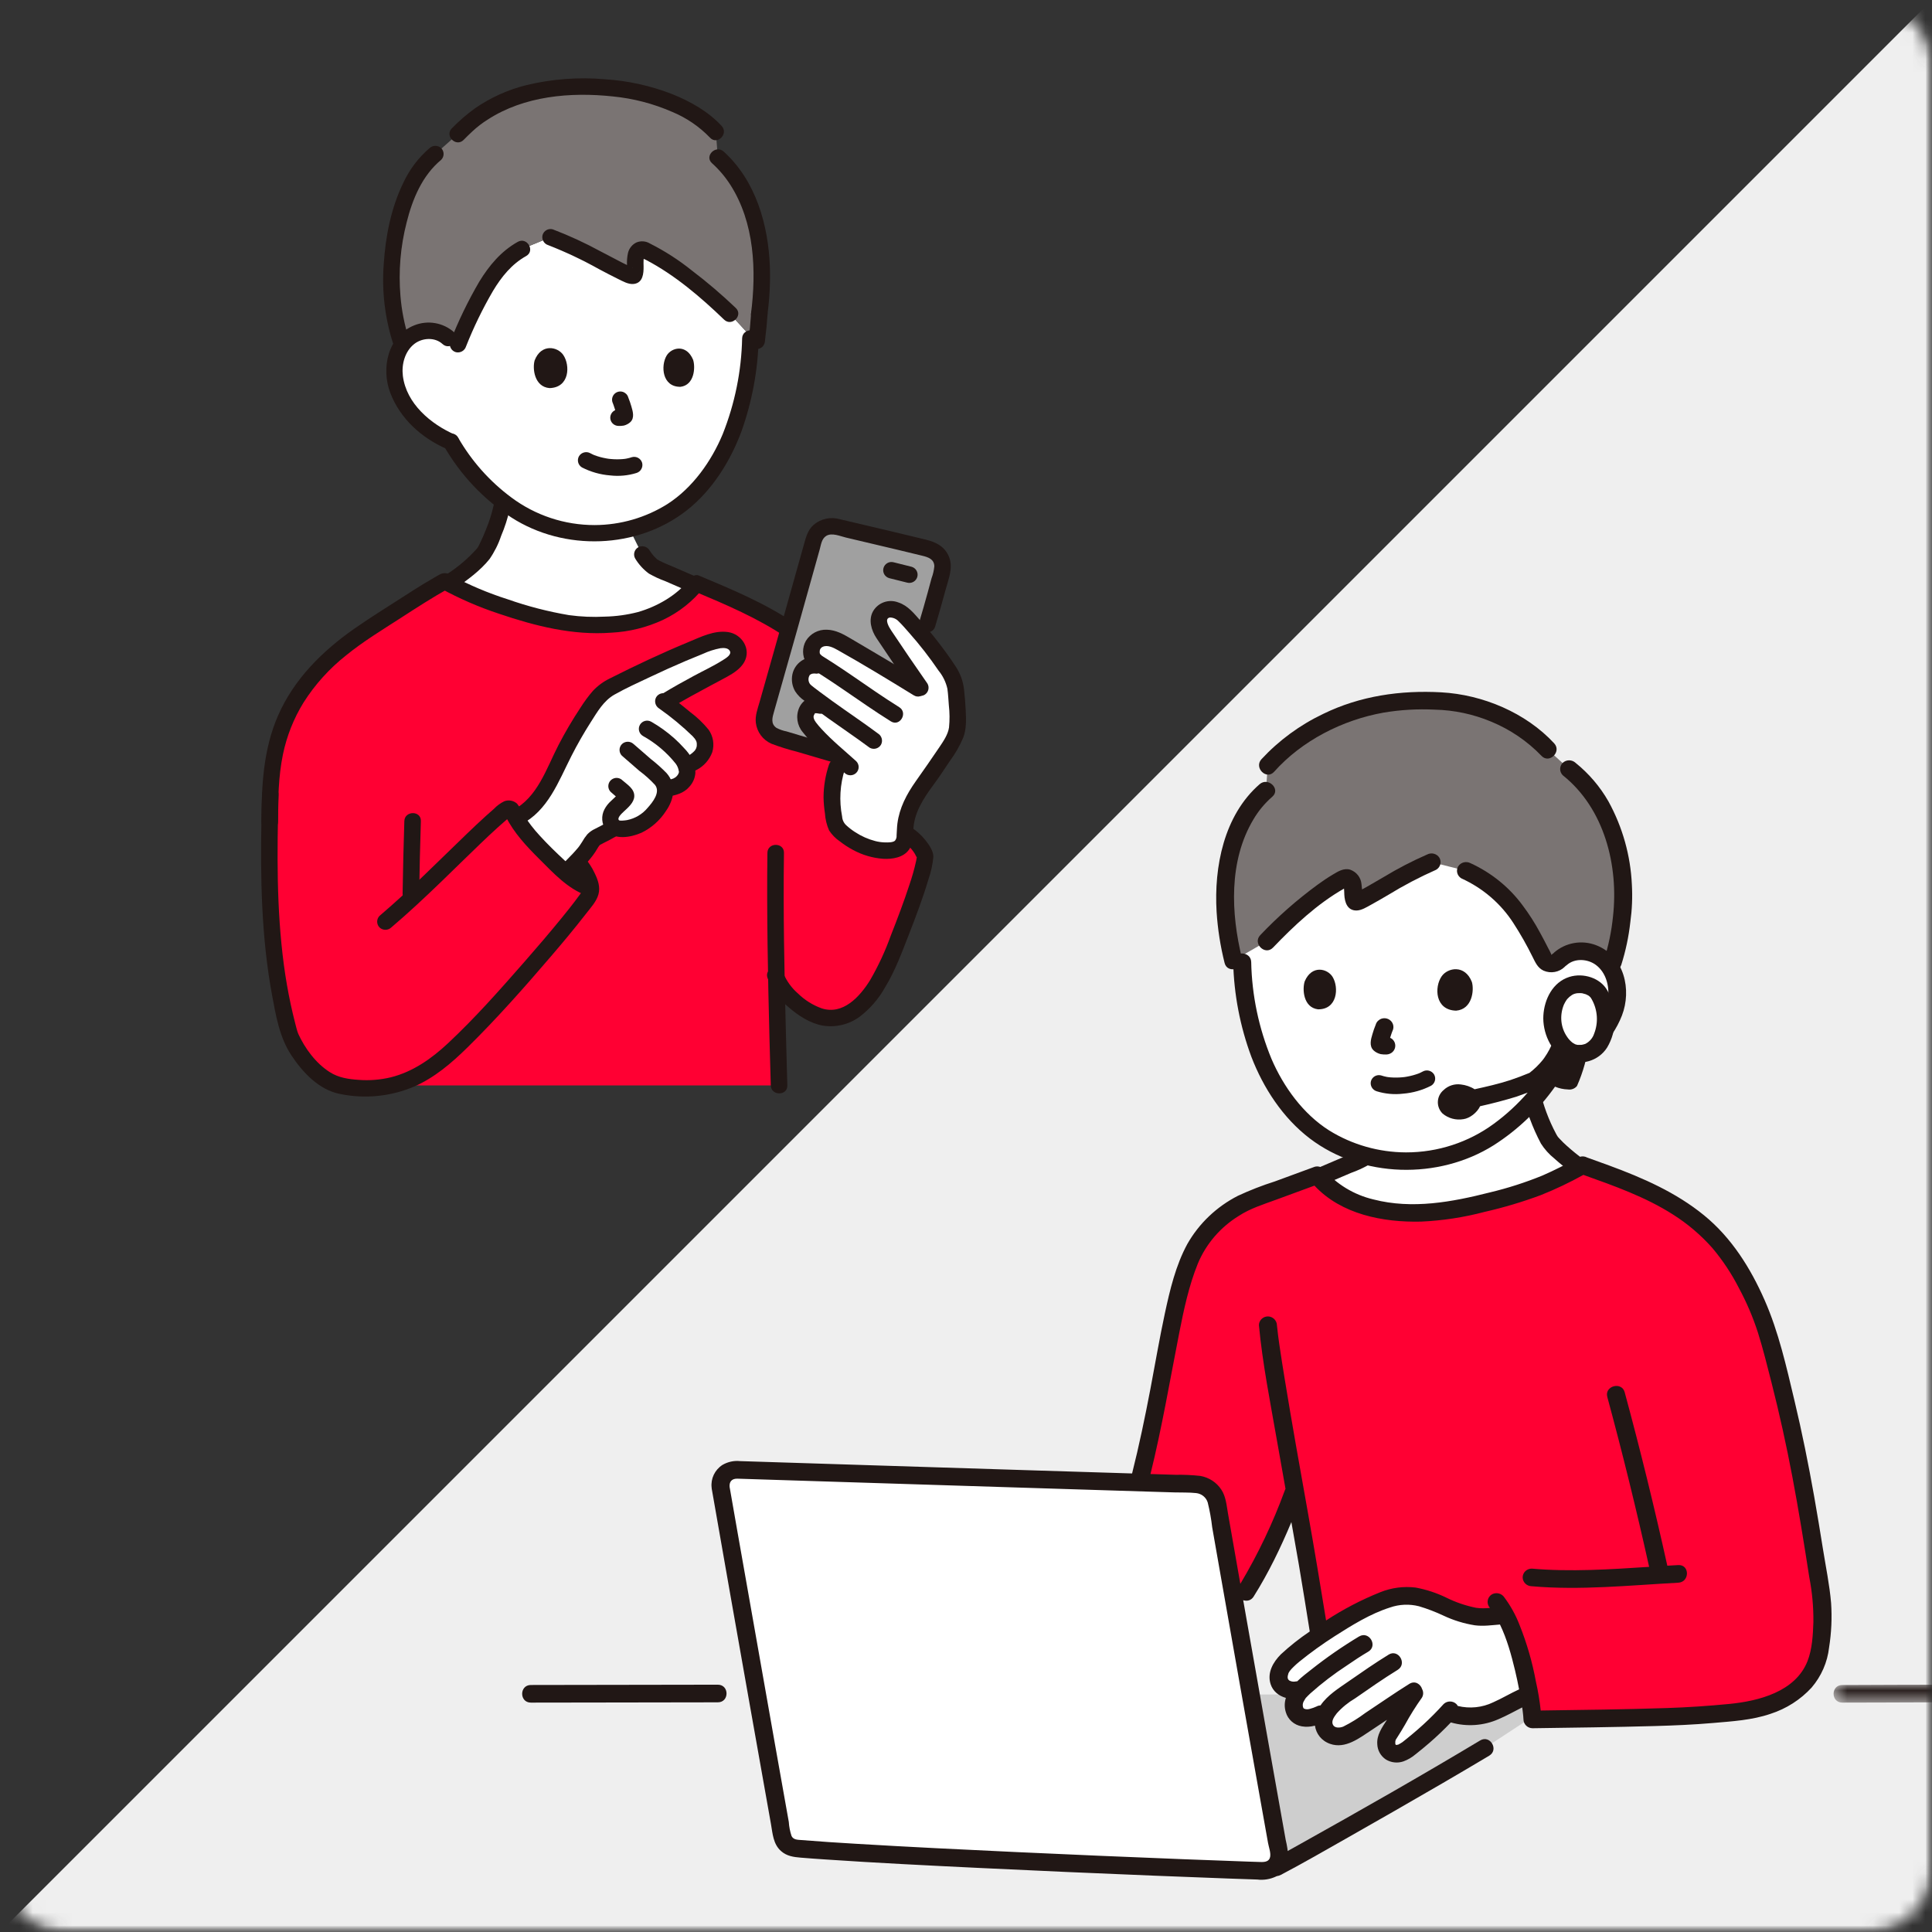
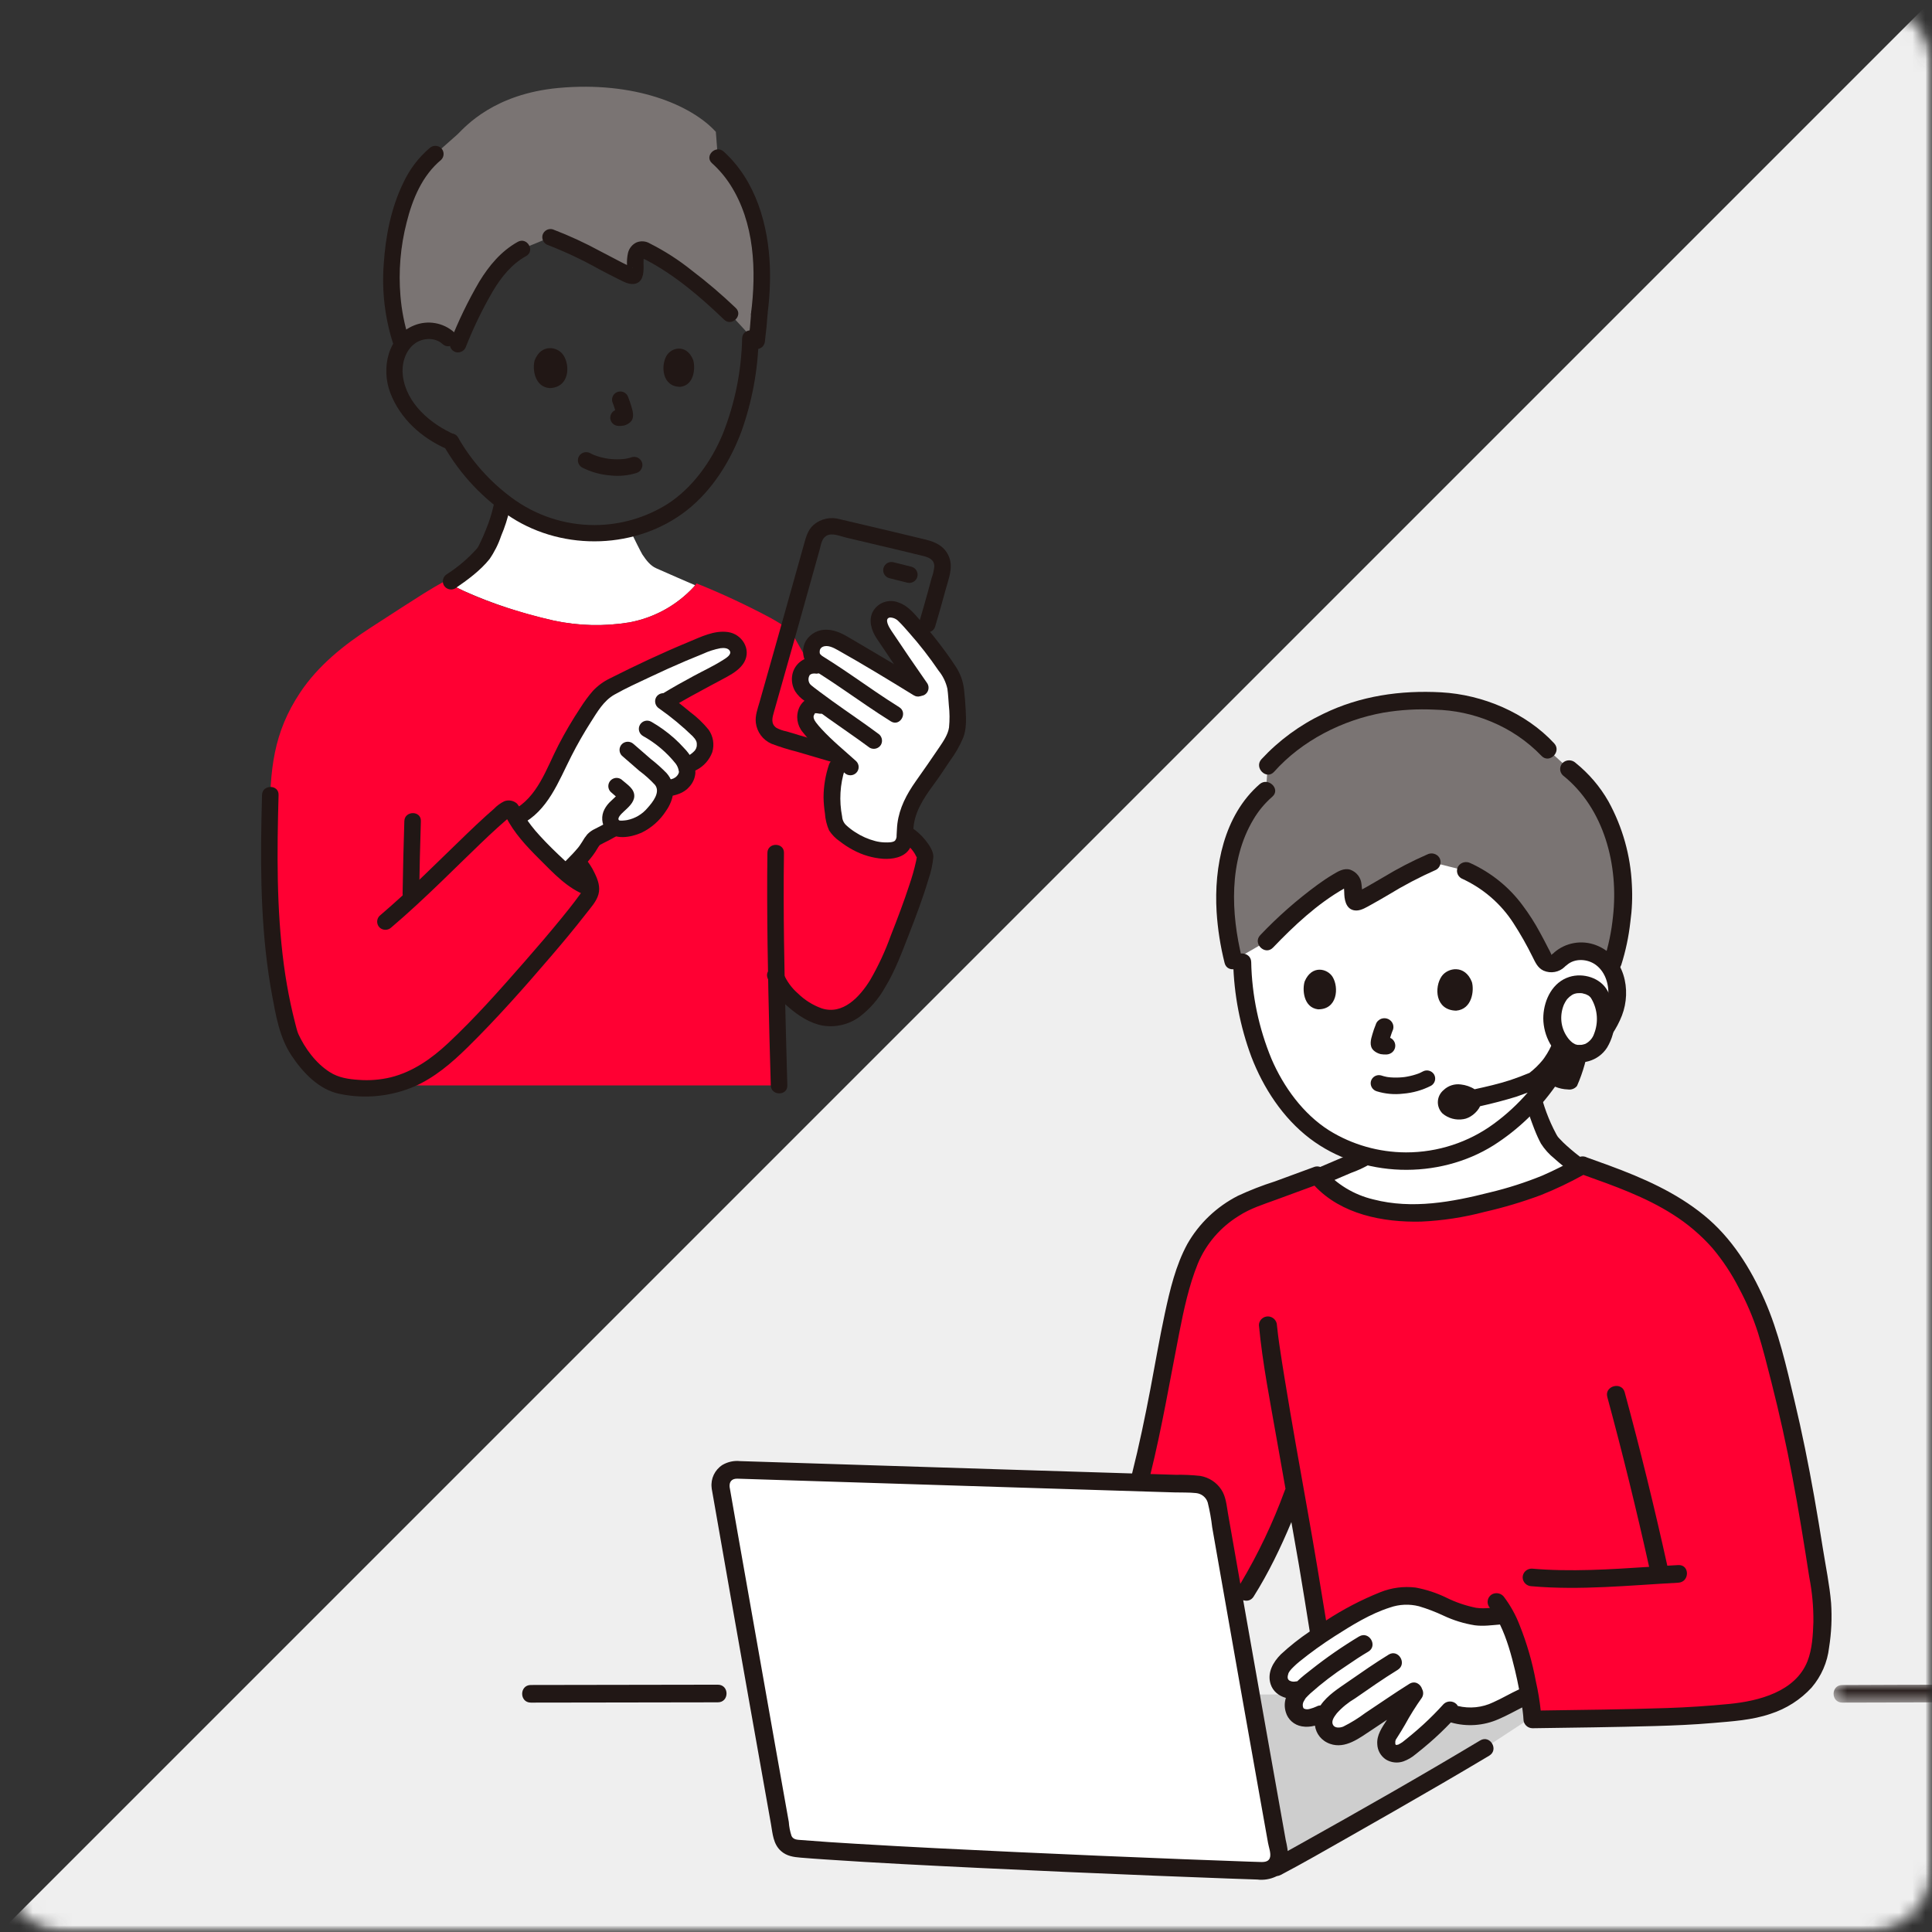
<svg xmlns="http://www.w3.org/2000/svg" width="148" height="148" viewBox="0 0 148 148" fill="none">
  <rect x="0" y="0" width="148" height="148" fill="#333333" stroke="none" />
  <mask id="mask0_4528_8317" style="mask-type:luminance" maskUnits="userSpaceOnUse" x="0" y="0" width="148" height="148">
    <rect width="148" height="148" fill="white" />
  </mask>
  <g mask="url(#mask0_4528_8317)">
    <mask id="mask1_4528_8317" style="mask-type:luminance" maskUnits="userSpaceOnUse" x="0" y="0" width="148" height="148">
      <rect x="148" y="148" width="148" height="148" rx="5" transform="rotate(180 148 148)" fill="white" />
    </mask>
    <g mask="url(#mask1_4528_8317)">
      <path d="M35.563 45.286C35.155 45.097 34.756 44.898 34.367 44.688L34.553 44.531C35.415 43.943 36.925 42.726 37.214 42.138C37.751 41.088 38.161 39.979 38.437 38.833L38.524 38.405C41.242 40.587 44.834 41.37 48.219 40.517C48.596 41.297 49.085 42.272 49.206 42.472C49.504 42.917 49.811 43.331 50.274 43.534C51.694 44.16 52.194 44.38 53.253 44.834C53.212 44.884 53.171 44.933 53.128 44.98C51.824 46.383 50.098 47.329 48.21 47.679C46.288 47.995 44.323 47.948 42.418 47.54C40.063 47.02 37.766 46.265 35.563 45.286Z" fill="white" />
-       <path d="M53.704 22.079C52.252 20.887 50.612 19.71 49.33 19.135C49.093 19.03 48.799 19.187 48.715 19.547C48.547 20.274 48.888 21.297 48.329 21.111C47.36 20.79 44.427 18.979 42.17 18.174L39.984 19.071C39.64 19.26 39.315 19.481 39.014 19.731C38.539 20.147 38.117 20.62 37.758 21.138C37.051 22.129 36.164 23.755 35.089 26.371L34.345 25.906C33.595 25.177 32.306 25.175 31.45 25.779C30.607 26.431 30.143 27.455 30.209 28.515C30.287 29.563 30.676 30.564 31.326 31.391C32.161 32.485 33.276 33.335 34.554 33.852C35.338 35.231 36.338 36.477 37.517 37.543C38.837 38.821 40.432 39.782 42.183 40.352C44.194 40.976 46.343 41.019 48.378 40.476C49.475 40.191 50.52 39.74 51.478 39.138C52.58 38.404 53.535 37.472 54.294 36.389C55.244 35.103 55.972 33.667 56.447 32.142C56.899 30.76 57.197 29.333 57.337 27.886C57.429 27.09 57.468 26.415 57.485 25.916C57.485 25.916 57.487 25.856 57.491 25.755C56.892 25.103 55.916 24.043 55.916 24.043C55.312 23.455 54.539 22.764 53.704 22.079Z" fill="white" />
      <path d="M30.154 18.935C30.516 16.136 31.484 13.314 33.349 11.796L35.063 10.276C35.67 9.672 37.859 7.192 42.782 6.738C48.617 6.201 52.97 8.049 54.837 10.099L54.987 12.055C57.503 14.31 58.905 18.398 58.167 24.04C58.143 24.399 58.114 24.753 58.081 25.1C58.042 25.492 57.998 25.876 57.947 26.248C57.903 26.2 55.916 24.039 55.916 24.039C54.26 22.44 51.348 20.041 49.33 19.135C49.092 19.03 48.798 19.187 48.715 19.547C48.546 20.274 48.887 21.297 48.329 21.111C47.36 20.79 44.427 18.979 42.17 18.174L39.984 19.071C39.64 19.26 39.315 19.481 39.013 19.731C38.538 20.147 38.117 20.62 37.758 21.138C37.051 22.129 36.164 23.755 35.089 26.371L34.345 25.906C33.595 25.177 32.305 25.175 31.45 25.779C31.207 25.951 30.994 26.163 30.821 26.404C30.308 25.156 29.986 22.75 29.983 21.652C29.981 20.744 30.038 19.837 30.154 18.935Z" fill="#7A7473" />
      <path d="M33.897 26.352C33.315 25.813 32.35 25.873 31.743 26.343C31.015 26.907 30.752 27.912 30.861 28.791C31.125 30.919 33.004 32.497 34.86 33.302C35.161 33.479 35.262 33.863 35.087 34.164C34.906 34.458 34.524 34.557 34.221 34.391C32.295 33.555 30.652 32.073 29.897 30.092C29.182 28.215 29.7 25.738 31.727 24.926C32.768 24.504 33.959 24.712 34.793 25.46C35.392 26.014 34.495 26.905 33.897 26.352V26.352Z" fill="#211715" />
      <path d="M58.119 25.913C58.062 28.345 57.616 30.753 56.799 33.046C55.95 35.331 54.551 37.574 52.608 39.097C48.812 42.072 43.228 42.24 39.189 39.651C37.046 38.256 35.268 36.374 34.001 34.16C33.595 33.455 34.69 32.819 35.095 33.524C36.123 35.315 37.51 36.875 39.171 38.108C41.014 39.485 43.256 40.227 45.56 40.223C47.536 40.216 49.469 39.656 51.139 38.605C53.055 37.372 54.496 35.337 55.361 33.261C56.293 30.92 56.798 28.431 56.851 25.913C56.88 25.104 58.148 25.1 58.118 25.913H58.119Z" fill="#211715" />
      <path d="M30.095 26.26C29.483 24.329 29.244 22.3 29.392 20.28C29.528 18.123 29.951 15.937 30.905 13.982C31.376 12.974 32.057 12.077 32.902 11.35C33.153 11.113 33.547 11.113 33.798 11.35C34.043 11.597 34.043 11.994 33.798 12.241C32.344 13.442 31.594 15.258 31.15 17.041C30.677 18.881 30.517 20.786 30.677 22.678C30.768 23.781 30.982 24.87 31.317 25.925C31.575 26.697 30.352 27.029 30.095 26.26V26.26Z" fill="#211715" />
      <path d="M58.801 24.04C58.755 24.731 58.688 25.42 58.6 26.107C58.594 26.273 58.529 26.432 58.415 26.554C58.168 26.8 57.767 26.8 57.519 26.554C57.398 26.437 57.331 26.275 57.334 26.107C57.424 25.421 57.491 24.732 57.535 24.04C57.539 23.874 57.605 23.714 57.72 23.593C57.901 23.413 58.175 23.358 58.412 23.456C58.649 23.554 58.803 23.785 58.803 24.04H58.801Z" fill="#211715" />
      <path d="M55.436 11.609C57.905 13.842 58.861 17.239 58.978 20.462C59.015 21.665 58.953 22.869 58.793 24.063C58.782 24.406 58.505 24.683 58.159 24.693C57.81 24.691 57.528 24.41 57.526 24.063C57.952 20.74 57.809 17.067 55.948 14.159C55.556 13.546 55.082 12.988 54.54 12.501C53.935 11.954 54.833 11.065 55.436 11.61L55.436 11.609Z" fill="#211715" />
-       <path d="M34.615 9.83C35.16 9.27 35.751 8.758 36.384 8.299C37.579 7.473 38.915 6.871 40.327 6.52C42.297 6.046 44.331 5.894 46.35 6.072C48.119 6.186 49.859 6.572 51.509 7.216C52.901 7.779 54.26 8.54 55.285 9.654C55.834 10.251 54.941 11.145 54.389 10.545C53.569 9.694 52.581 9.021 51.487 8.568C50.045 7.939 48.513 7.541 46.946 7.387C43.699 7.039 40.165 7.346 37.368 9.156C36.95 9.417 36.558 9.718 36.197 10.054C35.959 10.268 35.738 10.496 35.511 10.722C34.934 11.297 34.038 10.406 34.614 9.83H34.615Z" fill="#211715" />
      <path d="M55.468 24.485C53.682 22.766 51.693 21.063 49.483 19.909C49.37 19.86 49.26 19.805 49.153 19.745C49.028 19.662 49.095 19.75 49.163 19.725C49.166 19.725 49.375 19.732 49.327 19.69C49.324 19.77 49.315 19.849 49.301 19.928C49.293 20.086 49.297 20.244 49.301 20.401C49.31 20.949 49.254 21.657 48.569 21.75C48.142 21.809 47.698 21.54 47.325 21.359C46.837 21.123 46.359 20.865 45.879 20.613C44.631 19.915 43.336 19.303 42.003 18.782C41.672 18.683 41.477 18.342 41.561 18.007C41.656 17.673 42.003 17.477 42.34 17.567C43.6 18.048 44.826 18.613 46.01 19.258C46.533 19.531 47.053 19.809 47.579 20.078C47.782 20.181 47.986 20.284 48.193 20.379L48.298 20.427C48.298 20.427 48.463 20.496 48.367 20.457C48.276 20.42 48.417 20.473 48.422 20.477C48.535 20.574 48.425 20.44 48.44 20.503L48.061 20.72C48.032 20.793 48.023 20.805 48.036 20.756L48.042 20.73C48.03 20.798 48.028 20.791 48.035 20.708C48.035 20.576 48.035 20.448 48.032 20.318C48.015 20.004 48.04 19.689 48.106 19.381C48.189 19.028 48.427 18.731 48.754 18.573C49.094 18.433 49.481 18.465 49.794 18.657C50.931 19.231 52.005 19.923 52.997 20.72C54.174 21.614 55.299 22.573 56.366 23.595C56.953 24.16 56.057 25.051 55.47 24.486L55.468 24.485Z" fill="#211715" />
      <path d="M40.304 19.615C39.192 20.236 38.418 21.204 37.77 22.279C36.973 23.645 36.281 25.069 35.7 26.539C35.599 26.867 35.257 27.06 34.921 26.979C34.585 26.884 34.388 26.539 34.479 26.203C35.101 24.607 35.848 23.062 36.712 21.581C37.464 20.349 38.386 19.239 39.665 18.526C40.378 18.129 41.017 19.217 40.304 19.615L40.304 19.615Z" fill="#211715" />
      <path d="M20.665 62.936C20.665 58.893 20.953 56.124 22.988 53.059C24.357 50.995 26.344 49.402 28.429 48.057C30.187 46.921 31.379 46.142 32.454 45.468C33.096 45.066 33.514 44.831 34.064 44.522C36.574 45.934 39.583 46.878 42.419 47.539C44.324 47.947 46.288 47.994 48.21 47.678C50.099 47.329 51.824 46.382 53.129 44.979C53.21 44.89 53.285 44.795 53.363 44.693C55.291 45.468 57.176 46.346 59.008 47.325C59.532 47.614 60.041 47.929 60.533 48.269L69.443 63.902C70.09 64.29 70.591 64.877 70.871 65.576C70.774 67.108 68.762 72.092 68.128 73.625C67.674 74.695 67.073 75.696 66.341 76.601C65.664 77.399 64.658 78.013 63.576 77.996C62.079 77.973 60.053 76.317 59.475 74.933C59.528 77.592 59.599 80.377 59.68 83.149H26.01C23.93 82.615 22.371 79.897 22.167 79.165C20.597 73.537 20.52 67.545 20.706 60.893" fill="#FF0033" />
      <path d="M39.048 38.998C38.892 39.702 38.671 40.39 38.388 41.054C38.177 41.687 37.876 42.286 37.495 42.835C36.788 43.716 35.8 44.437 34.873 45.073C34.57 45.245 34.184 45.145 34.006 44.847C33.836 44.545 33.937 44.164 34.233 43.984C35.1 43.431 35.885 42.758 36.564 41.988C36.627 41.909 36.494 42.101 36.577 41.968C36.597 41.936 36.618 41.905 36.637 41.873C36.71 41.746 36.769 41.61 36.831 41.479C36.971 41.183 37.102 40.884 37.222 40.581C37.479 39.961 37.681 39.32 37.825 38.665C37.918 38.329 38.267 38.132 38.605 38.225C38.942 38.317 39.14 38.665 39.047 39L39.048 38.998Z" fill="#211715" />
-       <path d="M52.913 45.368C52.256 45.086 51.6 44.801 50.946 44.513C50.519 44.358 50.105 44.167 49.711 43.941C49.288 43.63 48.931 43.238 48.66 42.789C48.486 42.489 48.587 42.104 48.887 41.927C49.191 41.76 49.572 41.859 49.754 42.153C49.852 42.31 49.963 42.46 50.085 42.6C50.155 42.677 50.229 42.75 50.307 42.82C50.386 42.89 50.298 42.82 50.35 42.852C50.394 42.88 50.437 42.908 50.482 42.932C50.867 43.14 51.289 43.294 51.689 43.469C52.309 43.742 52.93 44.011 53.553 44.279C53.854 44.455 53.956 44.84 53.78 45.141C53.597 45.433 53.217 45.532 52.913 45.367L52.913 45.368Z" fill="#211715" />
      <path d="M60.055 65.33C59.99 69.853 60.085 74.378 60.198 78.899C60.233 80.316 60.271 81.733 60.313 83.15C60.337 83.962 59.07 83.961 59.046 83.15C58.906 78.352 58.782 73.552 58.77 68.751C58.767 67.611 58.773 66.471 58.787 65.33C58.799 64.52 60.066 64.516 60.055 65.33V65.33Z" fill="#211715" />
      <path d="M44.734 65.646C45.065 66.015 45.34 66.43 45.55 66.879C45.8 67.396 46.001 67.933 45.844 68.512C45.693 69.066 45.235 69.551 44.889 69.999C44.012 71.129 43.093 72.228 42.161 73.314C40.125 75.69 38.04 78.046 35.807 80.242C34.597 81.431 33.281 82.56 31.709 83.243C29.928 83.997 27.958 84.194 26.062 83.806C24.443 83.501 23.177 82.144 22.313 80.83C21.41 79.455 21.136 77.823 20.841 76.231C20.017 71.78 19.941 67.233 20.029 62.72C20.04 62.112 20.055 61.503 20.072 60.894C20.095 60.084 21.362 60.081 21.34 60.894C21.219 65.234 21.173 69.608 21.747 73.922C21.882 74.933 22.057 75.939 22.271 76.939C22.377 77.43 22.492 77.919 22.618 78.406C22.671 78.613 22.722 78.823 22.786 79.027C22.803 79.081 22.901 79.314 22.832 79.163C23.357 80.313 24.195 81.458 25.279 82.14C25.946 82.56 26.693 82.67 27.474 82.722C28.302 82.786 29.136 82.72 29.943 82.526C31.627 82.106 33.059 81.096 34.309 79.928C36.392 77.982 38.294 75.826 40.17 73.685C41.138 72.581 42.092 71.465 43.02 70.328C43.218 70.085 43.415 69.841 43.61 69.595C43.812 69.34 43.848 69.297 44.034 69.049C44.168 68.873 44.3 68.696 44.428 68.517C44.648 68.264 44.678 67.899 44.502 67.615C44.339 67.223 44.115 66.859 43.838 66.537C43.287 65.94 44.181 65.046 44.734 65.646H44.734Z" fill="#211715" />
-       <path d="M60.213 48.813C58.042 47.348 55.603 46.312 53.195 45.301L53.91 45.012C53.072 46.066 52.002 46.913 50.782 47.489C49.541 48.066 48.199 48.398 46.831 48.466C43.876 48.686 41.01 47.958 38.232 47.017C36.679 46.505 35.177 45.852 33.743 45.067H34.383C33.116 45.776 31.901 46.562 30.682 47.35C29.273 48.261 27.826 49.134 26.523 50.195C25.235 51.21 24.13 52.435 23.252 53.818C22.497 55.043 21.963 56.391 21.673 57.799C21.326 59.485 21.299 61.222 21.297 62.937C21.297 63.748 20.03 63.749 20.03 62.937C20.032 60.178 20.175 57.4 21.292 54.835C22.508 52.044 24.666 49.894 27.137 48.165C28.359 47.31 29.633 46.522 30.888 45.715C31.402 45.385 31.915 45.054 32.436 44.736C32.724 44.561 33.014 44.39 33.308 44.223C33.452 44.142 33.594 44.05 33.744 43.978C34.002 43.859 34.305 43.891 34.533 44.061C35.929 44.813 37.393 45.433 38.906 45.913C40.43 46.448 41.996 46.852 43.589 47.122C44.501 47.247 45.424 47.285 46.343 47.236C47.195 47.217 48.042 47.1 48.866 46.887C50.338 46.467 51.867 45.597 52.815 44.376C52.97 44.177 53.255 43.971 53.531 44.087C56.039 45.14 58.59 46.2 60.852 47.727C61.523 48.18 60.89 49.273 60.212 48.816L60.213 48.813Z" fill="#211715" />
      <path d="M32.241 62.898C32.182 64.749 32.138 66.601 32.109 68.453C32.096 69.264 30.828 69.268 30.841 68.453C30.871 66.601 30.915 64.749 30.974 62.898C31 62.089 32.267 62.085 32.241 62.898Z" fill="#211715" />
      <path d="M69.763 63.358C70.189 63.619 70.565 63.952 70.876 64.342C71.154 64.695 71.516 65.189 71.498 65.653C71.444 66.231 71.32 66.799 71.127 67.347C70.695 68.809 70.15 70.24 69.596 71.661C69.068 73.012 68.562 74.389 67.802 75.632C67.31 76.519 66.637 77.293 65.827 77.906C65.011 78.493 63.992 78.729 62.998 78.561C62.045 78.381 61.168 77.809 60.445 77.187C59.702 76.586 59.131 75.799 58.792 74.907C58.531 74.136 59.754 73.806 60.014 74.572C60.264 75.163 60.647 75.689 61.133 76.11C61.649 76.615 62.268 77.002 62.949 77.246C64.57 77.766 65.85 76.374 66.649 75.092C67.286 73.995 67.821 72.842 68.247 71.648C68.753 70.365 69.243 69.073 69.671 67.762C69.875 67.168 70.045 66.563 70.18 65.95C70.194 65.883 70.206 65.817 70.218 65.75C70.222 65.727 70.225 65.703 70.229 65.68C70.244 65.593 70.197 65.793 70.225 65.716C70.264 65.604 70.185 65.624 70.245 65.71C70.18 65.617 70.139 65.499 70.079 65.4C69.841 65.012 69.513 64.685 69.123 64.447C68.434 64.017 69.07 62.925 69.763 63.359V63.358Z" fill="#211715" />
      <path d="M41.12 61.377C41.243 61.231 41.36 61.08 41.469 60.925C42.087 60.05 42.51 59.054 42.98 58.088C43.632 56.75 44.379 55.46 45.217 54.229C45.504 53.766 45.859 53.347 46.268 52.986C46.678 52.696 47.117 52.448 47.578 52.247C49.525 51.259 51.69 50.275 53.499 49.551C54.386 49.196 55.094 48.902 55.8 49.059C56.201 49.158 56.506 49.485 56.575 49.892C56.59 50.248 56.422 50.588 56.129 50.793C55.844 51.028 55.533 51.229 55.202 51.392C53.962 52.057 52.108 53.028 50.895 53.792C51.699 54.385 52.473 55.013 53.219 55.678C53.597 56.015 53.958 56.373 54.005 56.876C54.078 57.656 53.651 58.186 52.563 58.682C52.656 59.069 52.697 59.298 52.489 59.641C52.228 60.07 51.794 60.341 50.953 60.401C50.975 60.822 50.858 61.239 50.618 61.587C49.873 62.74 48.959 63.479 47.591 63.487C47.427 63.495 47.265 63.458 47.122 63.379L46.987 63.462C46.621 63.665 46.242 63.877 46.017 63.984C45.829 64.061 45.655 64.166 45.5 64.296C45.363 64.442 45.247 64.607 45.156 64.785C44.686 65.571 43.963 66.184 43.345 66.856C41.749 65.4 40.309 63.987 39.519 62.648C40.138 62.344 40.685 61.91 41.12 61.377Z" fill="white" />
      <path d="M47.306 64.007C46.967 64.195 46.631 64.388 46.281 64.555C46.189 64.599 46.1 64.646 46.012 64.697C45.878 64.772 46.056 64.634 45.947 64.742C45.918 64.771 45.891 64.799 45.865 64.83C45.939 64.742 45.829 64.89 45.825 64.898C45.803 64.932 45.783 64.966 45.762 65.001C45.706 65.097 45.649 65.192 45.587 65.285C45.106 66.007 44.463 66.59 43.871 67.217C43.622 67.46 43.224 67.46 42.975 67.217C42.734 66.968 42.734 66.575 42.975 66.325C43.271 66.012 43.582 65.712 43.876 65.398C44.017 65.248 44.15 65.094 44.283 64.938L44.321 64.89C44.292 64.93 44.29 64.932 44.316 64.897C44.347 64.856 44.377 64.816 44.407 64.774C44.472 64.683 44.534 64.59 44.592 64.494C44.706 64.289 44.838 64.096 44.988 63.916C45.158 63.738 45.361 63.594 45.585 63.492C45.952 63.313 46.308 63.116 46.666 62.918C46.968 62.742 47.356 62.844 47.532 63.144C47.709 63.445 47.607 63.831 47.305 64.007H47.306Z" fill="#211715" />
      <path d="M50.787 53.117C51.557 52.647 52.347 52.211 53.139 51.782C53.893 51.374 54.689 51.007 55.41 50.545C55.61 50.417 56.058 50.156 55.912 49.872C55.782 49.62 55.432 49.626 55.189 49.656C54.725 49.744 54.274 49.889 53.847 50.088C53.408 50.263 52.972 50.442 52.537 50.627C51.618 51.019 50.707 51.429 49.804 51.858C48.889 52.291 47.95 52.713 47.069 53.211C46.246 53.677 45.759 54.53 45.265 55.304C44.724 56.151 44.225 57.024 43.769 57.921C42.781 59.862 41.978 62.115 39.898 63.164C39.172 63.53 38.529 62.442 39.258 62.075C41.182 61.106 41.861 58.851 42.785 57.07C43.294 56.088 43.856 55.134 44.467 54.212C44.754 53.756 45.074 53.322 45.427 52.915C45.801 52.52 46.245 52.196 46.737 51.961C48.702 50.969 50.692 50.031 52.727 49.189C53.679 48.795 54.715 48.264 55.775 48.42C56.835 48.575 57.56 49.721 57.02 50.705C56.743 51.211 56.209 51.559 55.716 51.832C55.265 52.082 54.805 52.32 54.35 52.564C53.365 53.092 52.381 53.624 51.427 54.206C50.73 54.632 50.093 53.542 50.788 53.117L50.787 53.117Z" fill="#211715" />
      <path d="M51.131 53.184C51.72 53.619 52.299 54.069 52.861 54.539C53.389 54.931 53.866 55.387 54.282 55.897C54.636 56.399 54.74 57.035 54.562 57.623C54.347 58.204 53.924 58.685 53.374 58.974C52.675 59.396 52.037 58.306 52.734 57.886C52.915 57.786 53.078 57.657 53.217 57.505C53.291 57.427 53.214 57.519 53.246 57.467C53.271 57.427 53.295 57.385 53.319 57.344C53.349 57.296 53.344 57.282 53.324 57.341C53.342 57.288 53.354 57.234 53.37 57.18C53.386 57.126 53.378 57.116 53.373 57.178C53.377 57.129 53.379 57.08 53.379 57.031C53.38 56.979 53.378 56.928 53.371 56.877C53.384 56.954 53.352 56.827 53.345 56.805C53.33 56.754 53.361 56.815 53.317 56.736C53.29 56.686 53.26 56.638 53.228 56.59C53.175 56.523 53.119 56.458 53.059 56.396C52.261 55.622 51.403 54.912 50.492 54.273C50.199 54.091 50.099 53.713 50.265 53.411C50.443 53.112 50.829 53.012 51.132 53.185L51.131 53.184Z" fill="#211715" />
      <path d="M49.892 55.289C50.52 55.649 51.109 56.073 51.649 56.554C51.908 56.786 52.154 57.031 52.386 57.29C52.642 57.548 52.86 57.84 53.036 58.157C53.196 58.484 53.276 58.844 53.27 59.208C53.242 59.596 53.084 59.964 52.821 60.254C52.39 60.77 51.74 60.946 51.097 61.021C50.748 61.019 50.465 60.738 50.464 60.391C50.472 60.046 50.751 59.769 51.097 59.76C51.136 59.756 51.311 59.721 51.395 59.698C51.456 59.681 51.517 59.661 51.576 59.64C51.643 59.615 51.517 59.679 51.612 59.621C51.658 59.593 51.707 59.565 51.753 59.538C51.854 59.479 51.721 59.573 51.769 59.525C51.799 59.496 51.831 59.468 51.86 59.438C51.883 59.413 51.96 59.293 51.886 59.41C51.937 59.343 51.977 59.269 52.002 59.189C52.023 59.119 52.001 59.266 52.005 59.148C52.01 58.985 52.034 59.236 51.998 59.062C51.967 58.859 51.886 58.666 51.763 58.501C51.074 57.636 50.221 56.916 49.252 56.379C48.95 56.203 48.848 55.817 49.025 55.517C49.202 55.216 49.59 55.115 49.892 55.29L49.892 55.289Z" fill="#211715" />
      <path d="M48.539 57L49.874 58.159C50.299 58.489 50.7 58.849 51.075 59.236C51.84 60.122 51.645 61.232 51.013 62.13C50.554 62.845 49.905 63.42 49.139 63.792C48.314 64.151 47.053 64.392 46.417 63.582C46.081 63.116 46.038 62.5 46.307 61.993C46.432 61.757 46.597 61.545 46.796 61.367C46.899 61.266 47.007 61.171 47.111 61.07C47.146 61.036 47.18 61.002 47.214 60.967C47.247 60.931 47.283 60.892 47.316 60.853C47.363 60.789 47.363 60.801 47.316 60.89L47.402 61.208C47.322 61.116 47.229 61.034 47.128 60.966L46.786 60.668C46.626 60.509 46.563 60.277 46.622 60.059C46.68 59.842 46.851 59.672 47.07 59.613C47.289 59.555 47.522 59.617 47.682 59.776C48.059 60.105 48.602 60.429 48.589 60.988C48.578 61.487 48.096 61.875 47.762 62.191C47.616 62.329 47.254 62.662 47.415 62.832C47.476 62.897 47.883 62.849 48.029 62.824C48.653 62.702 49.214 62.367 49.617 61.878C49.992 61.458 50.615 60.689 50.178 60.129C49.813 59.733 49.411 59.372 48.978 59.052L47.643 57.893C47.398 57.645 47.398 57.248 47.643 57.001C47.893 56.761 48.289 56.761 48.539 57.001L48.539 57Z" fill="#211715" />
      <path d="M29.076 70.157C31.422 68.165 33.58 65.971 35.797 63.841C36.264 63.392 36.734 62.948 37.214 62.513C37.418 62.328 37.624 62.146 37.832 61.966C38.061 61.724 38.333 61.525 38.633 61.379C38.97 61.253 39.349 61.326 39.613 61.568C39.815 61.83 39.984 62.114 40.117 62.417C40.477 62.989 40.891 63.526 41.353 64.021C41.95 64.678 42.59 65.297 43.241 65.903C43.868 66.487 44.452 67.087 45.275 67.386C45.607 67.487 45.801 67.827 45.718 68.162C45.622 68.496 45.275 68.692 44.938 68.602C43.476 68.071 42.39 66.877 41.311 65.803C40.349 64.845 39.363 63.798 38.756 62.572C38.725 62.522 38.699 62.469 38.681 62.413L39.038 62.568C39.137 62.509 39.157 62.502 39.099 62.546C39.065 62.622 38.891 62.719 38.822 62.777C38.604 62.963 38.389 63.152 38.177 63.344C37.724 63.752 37.281 64.17 36.841 64.591C35.815 65.573 34.806 66.573 33.784 67.559C32.543 68.755 31.286 69.933 29.972 71.049C29.721 71.286 29.327 71.286 29.076 71.049C28.831 70.801 28.831 70.405 29.076 70.157V70.157Z" fill="#211715" />
-       <path d="M64.394 57.912C63.689 57.709 61.113 56.956 59.501 56.459C58.776 56.236 58.362 55.478 58.569 54.752C59.478 51.569 61.475 44.475 62.347 41.332C62.546 40.611 63.282 40.177 64.013 40.349C66.025 40.819 69.052 41.532 71.142 42.045C71.505 42.134 71.817 42.363 72.008 42.682C72.2 43.002 72.255 43.384 72.161 43.744C71.831 45.013 71.436 46.462 71.026 47.827L68.085 58.956L64.394 57.912Z" fill="#A0A0A0" />
      <path d="M70.416 47.657C70.641 46.908 70.856 46.156 71.063 45.401C71.164 45.034 71.263 44.666 71.361 44.298C71.471 44.004 71.543 43.696 71.574 43.383C71.566 42.837 71.108 42.683 70.659 42.574C70.029 42.42 69.398 42.268 68.767 42.117C67.445 41.801 66.122 41.488 64.798 41.178C64.349 41.072 63.734 40.789 63.3 41.048C62.94 41.263 62.895 41.725 62.792 42.095C61.639 46.234 60.475 50.37 59.298 54.502C59.169 54.954 59.014 55.431 59.477 55.757C59.722 55.886 59.986 55.979 60.258 56.03C60.597 56.133 60.936 56.235 61.276 56.336C62.37 56.663 63.465 56.986 64.562 57.303C65.344 57.53 65.011 58.747 64.225 58.52C63.16 58.211 62.096 57.898 61.034 57.581C60.375 57.416 59.727 57.213 59.092 56.972C58.441 56.685 57.989 56.079 57.902 55.376C57.833 54.828 58.038 54.301 58.186 53.782C58.331 53.271 58.476 52.761 58.62 52.25C58.962 51.044 59.303 49.837 59.643 48.63C60.288 46.341 60.93 44.051 61.57 41.76C61.729 41.194 61.861 40.62 62.322 40.21C62.881 39.73 63.647 39.567 64.355 39.778C65.744 40.103 67.133 40.43 68.522 40.761C69.316 40.95 70.11 41.141 70.904 41.334C71.722 41.534 72.402 41.874 72.718 42.704C73.022 43.505 72.656 44.37 72.445 45.15C72.189 46.1 71.92 47.048 71.639 47.992C71.407 48.768 70.183 48.438 70.417 47.657L70.416 47.657Z" fill="#211715" />
      <path d="M69.49 44.632C69.035 44.515 68.578 44.402 68.122 44.29C67.784 44.197 67.586 43.85 67.679 43.514C67.772 43.179 68.121 42.981 68.459 43.074C68.915 43.188 69.372 43.301 69.827 43.416C70.165 43.508 70.363 43.855 70.27 44.191C70.177 44.527 69.828 44.724 69.49 44.632V44.632Z" fill="#211715" />
      <path d="M66.638 64.967C67.178 65.145 67.75 65.2 68.314 65.127C68.576 65.105 68.826 65.002 69.027 64.833C69.334 64.531 69.315 64.045 69.331 63.616C69.413 61.441 70.765 60.217 71.953 58.388C72.191 57.925 73.113 56.908 73.328 55.825C73.379 55.022 73.359 54.215 73.268 53.416C73.257 52.98 73.19 52.547 73.069 52.128C72.948 51.858 72.806 51.596 72.645 51.347C71.656 49.85 70.532 48.447 69.287 47.153C68.991 46.854 68.59 46.681 68.168 46.671C67.701 46.699 67.334 47.078 67.323 47.543C67.347 47.889 67.462 48.223 67.655 48.512C68.679 50.019 69.74 51.614 70.691 52.953C68.944 51.865 66.657 50.525 64.794 49.427C64.198 49.076 63.701 48.782 63.017 48.894C62.647 48.961 62.341 49.219 62.214 49.572C61.897 50.662 62.957 50.854 63.026 51.066C62.07 50.815 61.536 51.051 61.337 51.727C61.217 52.191 61.379 52.682 61.75 52.986L63.191 54.117L62.858 54.048C62.367 53.945 62.051 54 61.812 54.446C61.619 54.849 61.68 55.326 61.967 55.668C62.559 56.467 63.488 57.291 64.357 58.058C63.63 59.972 63.586 61.053 63.921 62.836C63.946 63.05 64.023 63.255 64.145 63.433C64.835 64.143 65.692 64.671 66.638 64.967V64.967Z" fill="white" />
      <path d="M69.997 53.264C68.078 52.084 66.147 50.905 64.181 49.802C63.86 49.622 63.411 49.382 63.036 49.543C62.903 49.595 62.809 49.717 62.794 49.858C62.788 49.898 62.797 50.036 62.796 50.03C62.808 50.079 62.85 50.135 62.828 50.108C62.847 50.131 63.01 50.274 62.932 50.214C62.977 50.247 63.025 50.277 63.073 50.307C63.337 50.477 63.605 50.642 63.869 50.813C64.379 51.144 64.882 51.485 65.383 51.828C66.541 52.623 67.692 53.429 68.884 54.172C69.574 54.602 68.939 55.693 68.245 55.261C67.034 54.507 65.868 53.687 64.691 52.882C64.103 52.478 63.511 52.08 62.909 51.695C62.495 51.431 62.024 51.195 61.753 50.768C61.448 50.251 61.441 49.613 61.735 49.09C62.075 48.536 62.692 48.21 63.343 48.239C64.016 48.254 64.596 48.577 65.159 48.909C65.713 49.236 66.267 49.562 66.82 49.888C68.098 50.642 69.374 51.398 70.637 52.174C71.329 52.6 70.693 53.691 69.997 53.263V53.264Z" fill="#211715" />
      <path d="M62.541 51.608C62.401 51.581 62.256 51.592 62.12 51.637C62.241 51.592 61.973 51.748 62.08 51.662C61.993 51.731 62.086 51.623 62.021 51.728C61.883 51.957 61.911 52.25 62.09 52.449C62.034 52.383 62.146 52.496 62.158 52.508C62.231 52.573 62.312 52.63 62.389 52.69C62.525 52.795 62.662 52.898 62.799 53.001C63.123 53.242 63.448 53.481 63.776 53.717C64.931 54.549 66.117 55.34 67.259 56.19C67.552 56.372 67.652 56.75 67.487 57.052C67.308 57.351 66.922 57.452 66.62 57.278C65.588 56.511 64.517 55.794 63.471 55.045C62.848 54.599 62.23 54.147 61.621 53.679C61.34 53.49 61.1 53.246 60.916 52.963C60.684 52.568 60.608 52.102 60.701 51.655C60.88 50.809 61.679 50.24 62.541 50.345C62.887 50.354 63.166 50.631 63.174 50.976C63.172 51.323 62.889 51.604 62.541 51.606L62.541 51.608Z" fill="#211715" />
      <path d="M62.69 54.657C62.679 54.654 62.478 54.63 62.607 54.64C62.55 54.636 62.496 54.636 62.439 54.636C62.52 54.636 62.505 54.617 62.432 54.643C62.388 54.657 62.4 54.651 62.47 54.624C62.42 54.656 62.414 54.657 62.451 54.629C62.483 54.562 62.415 54.667 62.398 54.687C62.474 54.598 62.364 54.753 62.359 54.765C62.339 54.813 62.325 54.864 62.317 54.915C62.324 54.832 62.331 55.013 62.321 54.941C62.313 54.881 62.341 55.031 62.345 55.046C62.357 55.087 62.417 55.208 62.365 55.109C62.404 55.185 62.448 55.258 62.497 55.328C62.633 55.509 62.779 55.682 62.934 55.846C63.752 56.74 64.7 57.504 65.595 58.317C65.839 58.564 65.838 58.96 65.592 59.205C65.346 59.45 64.947 59.452 64.699 59.209C63.601 58.212 62.412 57.283 61.505 56.1C61.053 55.575 60.945 54.838 61.226 54.206C61.382 53.859 61.669 53.588 62.026 53.452C62.352 53.357 62.698 53.353 63.026 53.441C63.361 53.537 63.558 53.882 63.469 54.217C63.37 54.548 63.026 54.743 62.689 54.658L62.69 54.657Z" fill="#211715" />
      <path d="M69.952 53.002C68.997 51.642 68.06 50.269 67.141 48.882C66.745 48.285 66.504 47.464 66.892 46.805C67.285 46.149 68.097 45.871 68.812 46.148C69.554 46.387 70.027 47.005 70.525 47.565C71.009 48.108 71.473 48.669 71.915 49.247C72.361 49.825 72.793 50.418 73.192 51.03C73.551 51.561 73.776 52.17 73.847 52.806C73.908 53.332 73.95 53.867 73.977 54.396C74.013 55.105 74.042 55.858 73.779 56.528C73.513 57.149 73.176 57.737 72.774 58.28C72.434 58.771 72.119 59.277 71.767 59.762C71.015 60.798 70.203 61.85 70.005 63.149C69.906 63.801 70.041 64.512 69.635 65.085C69.202 65.695 68.364 65.827 67.661 65.788C66.842 65.729 66.045 65.494 65.326 65.099C64.978 64.913 64.648 64.697 64.338 64.454C64.01 64.232 63.73 63.947 63.513 63.616C63.33 63.2 63.222 62.756 63.194 62.303C63.131 61.897 63.095 61.487 63.087 61.077C63.092 60.227 63.233 59.383 63.503 58.577C63.748 57.806 64.971 58.136 64.725 58.913C64.346 60.087 64.272 61.337 64.51 62.548C64.525 62.803 64.637 63.043 64.825 63.218C65.04 63.417 65.273 63.596 65.521 63.753C65.991 64.06 66.509 64.289 67.054 64.43C67.299 64.493 67.551 64.528 67.804 64.533C68.011 64.536 68.382 64.547 68.553 64.408C68.65 64.293 68.697 64.144 68.683 63.994C68.705 63.69 68.706 63.388 68.745 63.085C68.899 61.887 69.452 60.843 70.14 59.865C70.758 58.987 71.374 58.113 71.972 57.221C72.268 56.78 72.62 56.267 72.699 55.73C72.756 55.161 72.751 54.588 72.685 54.02C72.652 53.602 72.633 53.175 72.574 52.759C72.46 52.253 72.23 51.78 71.901 51.377C71.208 50.357 70.449 49.382 69.63 48.459C69.373 48.17 69.12 47.869 68.841 47.601C68.668 47.413 68.425 47.305 68.169 47.303C67.698 47.385 68.121 48.072 68.272 48.299C69.182 49.665 70.108 51.021 71.048 52.367C71.221 52.669 71.12 53.052 70.82 53.23C70.517 53.398 70.135 53.298 69.953 53.004L69.952 53.002Z" fill="#211715" />
      <path d="M48.13 30.452C48.222 30.677 48.301 30.907 48.368 31.14C48.48 31.52 48.62 32.002 48.3 32.324C48.23 32.391 48.15 32.449 48.063 32.494C47.975 32.542 47.882 32.578 47.784 32.602C47.652 32.624 47.518 32.633 47.385 32.628C47.217 32.627 47.056 32.561 46.936 32.444C46.754 32.264 46.699 31.992 46.798 31.756C46.896 31.52 47.128 31.367 47.385 31.367C47.456 31.371 47.528 31.37 47.599 31.366L47.431 31.388C47.467 31.382 47.502 31.372 47.536 31.359L47.385 31.422C47.435 31.4 47.483 31.372 47.526 31.338L47.398 31.437C47.4 31.435 47.402 31.433 47.403 31.432L47.304 31.559C47.306 31.556 47.308 31.552 47.31 31.549L47.246 31.7C47.249 31.691 47.251 31.683 47.252 31.675L47.229 31.842C47.232 31.808 47.231 31.773 47.225 31.739L47.248 31.907C47.212 31.697 47.159 31.491 47.087 31.291C47.033 31.122 46.977 30.949 46.908 30.786C46.863 30.622 46.886 30.447 46.972 30.301C47.057 30.156 47.196 30.051 47.358 30.009C47.521 29.966 47.694 29.99 47.839 30.075L47.967 30.173C48.045 30.25 48.101 30.346 48.13 30.451V30.452Z" fill="#211715" />
      <path d="M53.096 27.563C53.282 28.146 53.199 29.497 52.131 29.632C50.717 29.65 50.605 28.021 51.064 27.245C51.44 26.611 52.58 26.327 53.096 27.563Z" fill="#211715" />
      <path d="M40.955 27.612C40.778 28.229 40.931 29.635 42.099 29.73C43.64 29.689 43.687 27.985 43.151 27.195C42.713 26.548 41.459 26.301 40.955 27.612Z" fill="#211715" />
      <path d="M48.75 36.235C48.099 36.436 47.413 36.498 46.736 36.419C45.984 36.36 45.252 36.152 44.582 35.808C44.282 35.63 44.181 35.246 44.355 34.945C44.536 34.651 44.918 34.551 45.221 34.719C45.282 34.752 45.343 34.783 45.405 34.812C45.405 34.812 45.552 34.879 45.473 34.844C45.403 34.814 45.509 34.858 45.521 34.863C45.666 34.918 45.813 34.967 45.963 35.008C46.117 35.05 46.272 35.085 46.429 35.113C46.466 35.12 46.503 35.126 46.54 35.132C46.553 35.134 46.672 35.153 46.596 35.142C46.52 35.131 46.639 35.147 46.652 35.148C46.699 35.153 46.745 35.158 46.792 35.162C47.093 35.19 47.395 35.192 47.697 35.169C47.749 35.165 47.958 35.137 47.811 35.161C47.876 35.15 47.943 35.14 48.007 35.127C48.145 35.1 48.28 35.064 48.413 35.019C48.75 34.929 49.097 35.125 49.192 35.459C49.277 35.794 49.082 36.136 48.75 36.235V36.235Z" fill="#211715" />
      <path fill-rule="evenodd" clip-rule="evenodd" d="M148 148H0L148 0V148Z" fill="#EFEFEF" />
    </g>
    <path fill-rule="evenodd" clip-rule="evenodd" d="M95.812 129.809C96.481 133.584 97.194 137.59 97.974 141.959L98.163 142.832C100.735 141.44 109.38 136.524 113.736 133.909C113.736 133.909 115.663 132.643 117.384 131.518C117.352 131.161 117.271 130.524 117.133 129.741L95.812 129.809Z" fill="#CECECE" />
    <path fill-rule="evenodd" clip-rule="evenodd" d="M118.627 87.243C118.141 86.289 117.742 85.294 117.437 84.272C117.044 84.711 116.626 85.128 116.185 85.521C114.793 86.846 113.111 87.843 111.265 88.434C109.143 89.08 106.877 89.124 104.73 88.562C104.701 88.554 104.672 88.546 104.644 88.538C104.519 88.643 104.379 88.731 104.23 88.799C102.699 89.462 102.15 89.699 101.021 90.175C101.039 90.196 101.057 90.216 101.075 90.235C101.832 91.066 102.774 91.716 103.829 92.133C104.527 92.417 105.258 92.618 106.006 92.731C108.079 93.032 110.191 92.951 112.234 92.492C115.293 91.791 117.815 91.156 120.514 89.651C120.537 89.64 120.771 89.514 120.968 89.406C120.043 88.731 118.889 87.758 118.627 87.243" fill="white" />
-     <path fill-rule="evenodd" clip-rule="evenodd" d="M116.63 83.88C116.77 84.509 116.962 85.126 117.204 85.725C117.441 86.368 117.721 86.996 118.043 87.603C118.318 88.034 118.662 88.418 119.062 88.742C119.556 89.186 120.082 89.596 120.619 89.99C120.949 90.175 121.369 90.067 121.564 89.747C121.747 89.424 121.638 89.017 121.316 88.823C120.873 88.498 120.445 88.153 120.038 87.787C119.839 87.608 119.643 87.423 119.463 87.224C119.432 87.191 119.402 87.156 119.372 87.122C119.237 86.975 119.405 87.174 119.345 87.091C119.293 87.017 119.245 86.94 119.204 86.859C118.641 85.805 118.224 84.682 117.962 83.52C117.861 83.16 117.481 82.949 117.113 83.048C116.745 83.147 116.529 83.519 116.63 83.879V83.88Z" fill="#211715" />
+     <path fill-rule="evenodd" clip-rule="evenodd" d="M116.63 83.88C117.441 86.368 117.721 86.996 118.043 87.603C118.318 88.034 118.662 88.418 119.062 88.742C119.556 89.186 120.082 89.596 120.619 89.99C120.949 90.175 121.369 90.067 121.564 89.747C121.747 89.424 121.638 89.017 121.316 88.823C120.873 88.498 120.445 88.153 120.038 87.787C119.839 87.608 119.643 87.423 119.463 87.224C119.432 87.191 119.402 87.156 119.372 87.122C119.237 86.975 119.405 87.174 119.345 87.091C119.293 87.017 119.245 86.94 119.204 86.859C118.641 85.805 118.224 84.682 117.962 83.52C117.861 83.16 117.481 82.949 117.113 83.048C116.745 83.147 116.529 83.519 116.63 83.879V83.88Z" fill="#211715" />
    <path fill-rule="evenodd" clip-rule="evenodd" d="M101.354 90.764C102.07 90.462 102.784 90.157 103.497 89.849C103.963 89.683 104.414 89.478 104.843 89.237C105.304 88.903 105.693 88.483 105.988 88.003C106.178 87.68 106.068 87.269 105.741 87.079C105.41 86.9 104.994 87.006 104.796 87.321C104.689 87.49 104.569 87.65 104.436 87.799C104.36 87.882 104.279 87.961 104.194 88.035C104.108 88.111 104.203 88.035 104.146 88.07C104.099 88.1 104.052 88.13 104.002 88.156C103.584 88.378 103.123 88.543 102.687 88.731C102.012 89.023 101.335 89.312 100.657 89.598C100.329 89.787 100.218 90.2 100.409 90.522C100.609 90.834 101.023 90.94 101.354 90.764L101.354 90.764Z" fill="#211715" />
    <path fill-rule="evenodd" clip-rule="evenodd" d="M109.953 92.845C110.72 92.78 111.482 92.662 112.232 92.492C115.291 91.791 117.814 91.156 120.513 89.651C120.556 89.63 121.363 89.191 121.232 89.261C123.925 90.226 127.116 91.327 129.46 93.118C130.436 93.828 131.309 94.662 132.058 95.599C133.573 97.621 134.719 99.885 135.446 102.289C137.492 109.542 138.323 114.481 139.538 122.422C139.692 123.987 139.59 125.565 139.238 127.098C138.774 128.73 137.3 129.94 135.684 130.553C134.069 131.166 132.301 131.203 130.577 131.375C128.392 131.592 118.845 131.696 117.396 131.717C117.182 129.532 116.71 127.378 115.99 125.299H101.079C100.866 123.982 100.532 122.038 100.345 120.792C100.217 119.921 99.741 117.281 99.195 114.192L99.08 114.371C98.36 116.246 96.847 119.743 95.437 121.964L87.37 113.139C88.13 110.148 88.627 107.494 89.194 104.453C89.652 102.002 90.103 99.326 90.955 96.98C91.407 95.606 92.237 94.382 93.354 93.44C94.1 92.794 94.946 92.267 95.86 91.882L100.898 90.03C100.956 90.102 101.014 90.171 101.073 90.235C102.306 91.624 104.136 92.445 106.004 92.731C107.311 92.923 108.636 92.962 109.953 92.845" fill="white" />
    <path fill-rule="evenodd" clip-rule="evenodd" d="M121.236 89.259V89.259C121.248 89.252 121.25 89.252 121.236 89.259" fill="white" />
    <path fill-rule="evenodd" clip-rule="evenodd" d="M135.448 102.289C135.335 101.891 135.195 101.468 135.031 101.032C134.309 99.092 133.309 97.263 132.059 95.599C131.31 94.662 130.437 93.828 129.461 93.118C127.117 91.327 123.925 90.226 121.236 89.26C121.153 89.306 120.55 89.633 120.513 89.651C117.815 91.156 115.292 91.79 112.233 92.492C110.19 92.951 108.078 93.032 106.004 92.731C104.136 92.444 102.306 91.624 101.074 90.235C101.013 90.17 100.956 90.101 100.899 90.03L95.861 91.881C94.946 92.267 94.1 92.793 93.355 93.44C92.237 94.382 91.407 95.606 90.955 96.98C90.104 99.326 89.652 102.002 89.195 104.453C88.601 107.637 88.08 110.401 87.258 113.569C89.055 113.625 90.547 113.67 91.577 113.7C92.398 113.725 93.087 114.312 93.225 115.103C93.693 117.784 94.17 120.505 94.666 123.322C96.384 120.461 97.861 117.468 99.08 114.372C99.08 114.372 99.121 114.288 99.187 114.15C99.738 117.257 100.217 119.918 100.346 120.792C100.533 122.038 100.866 123.982 101.079 125.299C102.251 124.495 103.478 123.773 104.754 123.139C105.924 122.556 107.236 122.039 108.517 122.309C110.151 122.655 110.943 123.361 112.566 123.749C113.708 124.024 114.348 123.77 115.31 123.745C116.747 126.453 117.369 130.952 117.397 131.718C118.846 131.697 128.394 131.593 130.579 131.376C132.302 131.204 134.07 131.166 135.686 130.554C137.301 129.942 138.776 128.731 139.24 127.099C139.592 125.565 139.693 123.987 139.539 122.422C138.325 114.482 137.493 109.542 135.448 102.289Z" fill="#FF0033" />
    <path fill-rule="evenodd" clip-rule="evenodd" d="M99.112 130.682C99.112 130.649 99.11 130.617 99.112 130.585C99.12 130.263 99.245 129.953 99.465 129.713L99.72 129.397L99.388 129.465C98.895 129.581 98.378 129.393 98.082 128.989C97.841 128.641 97.993 128.053 98.099 127.841C98.273 127.557 98.49 127.299 98.741 127.076C99.032 126.795 100.292 125.852 100.62 125.619C101.928 124.685 103.311 123.855 104.754 123.137C105.925 122.555 107.237 122.037 108.517 122.307C110.151 122.653 110.943 123.359 112.566 123.747C113.709 124.023 114.35 123.769 115.311 123.744C116.254 125.521 116.846 128.07 117.149 129.829L116.95 129.887C116.539 130.056 115.501 130.685 114.307 131.169C113.23 131.603 112.02 131.598 110.947 131.155C110.01 132.174 108.985 133.113 107.884 133.961C107.679 134.122 106.999 134.61 106.445 134.151C106.081 133.849 106.166 133.158 106.346 132.889C107.21 131.593 107.578 130.632 108.534 129.437C106.949 130.4 105.423 131.528 103.845 132.507C103.331 132.824 102.903 133.101 102.304 132.998C101.747 132.911 101.347 132.427 101.378 131.877C101.409 131.593 101.515 131.321 101.685 131.089L101.209 131.305C100.919 131.451 100.608 131.551 100.286 131.604C99.952 131.653 99.613 131.555 99.36 131.337C99.206 131.151 99.119 130.921 99.112 130.682" fill="white" />
    <path fill-rule="evenodd" clip-rule="evenodd" d="M128.563 119.892C128.284 119.907 128.004 119.923 127.724 119.94C126.739 115.486 125.652 111.055 124.457 106.648C124.23 105.809 122.897 106.165 123.126 107.007H123.125C124.295 111.323 125.361 115.663 126.331 120.028C123.335 120.222 120.314 120.424 117.332 120.163C116.952 120.165 116.644 120.466 116.642 120.838C116.649 121.208 116.954 121.506 117.332 121.513C121.056 121.839 124.841 121.443 128.563 121.242C129.447 121.195 129.453 119.844 128.563 119.892" fill="#211715" />
    <path fill-rule="evenodd" clip-rule="evenodd" d="M106.904 133.621C106.901 133.61 106.901 133.611 106.904 133.621Z" fill="#211715" />
    <path fill-rule="evenodd" clip-rule="evenodd" d="M55.203 113.95C56.589 121.888 58.053 130.162 59.919 140.638C60.01 141.158 60.447 141.552 60.983 141.6C67.422 142.16 89.196 143.083 96.767 143.322C97.423 143.343 97.972 142.84 97.993 142.199C97.996 142.119 97.99 142.039 97.976 141.959C96.112 131.526 94.632 123.15 93.226 115.102C93.089 114.311 92.4 113.724 91.579 113.699C85.369 113.516 62.42 112.786 56.409 112.596C55.756 112.575 55.208 113.076 55.186 113.715C55.184 113.794 55.189 113.873 55.203 113.95Z" fill="white" />
    <path fill-rule="evenodd" clip-rule="evenodd" d="M138.459 127.26C137.535 129.59 134.736 130.31 132.461 130.531C130.87 130.685 129.287 130.792 127.69 130.844C124.47 130.949 121.247 130.991 118.026 131.033C117.946 130.283 117.823 129.539 117.655 128.804C117.383 127.325 116.964 125.875 116.403 124.476C116.115 123.727 115.724 123.019 115.242 122.372C115.042 122.06 114.628 121.954 114.297 122.13C113.97 122.319 113.86 122.731 114.05 123.054C114.08 123.093 114.106 123.135 114.136 123.175C113.782 123.206 113.427 123.22 113.074 123.165C112.283 123.006 111.517 122.745 110.797 122.388C110.055 122.027 109.265 121.767 108.451 121.615C107.531 121.502 106.597 121.624 105.74 121.969C104.283 122.552 102.891 123.28 101.584 124.135C101.146 121.438 100.701 118.743 100.223 116.052C99.6 112.552 98.97 109.052 98.399 105.543C98.266 104.727 98.137 103.913 98.018 103.097C98.006 103.013 97.995 102.93 97.982 102.847C97.979 102.819 97.963 102.703 97.957 102.665C97.951 102.622 97.939 102.534 97.936 102.509C97.925 102.431 97.915 102.352 97.905 102.273C97.873 102.022 97.843 101.77 97.819 101.518C97.809 101.149 97.506 100.852 97.129 100.843C96.748 100.845 96.441 101.146 96.438 101.518H96.439C96.718 104.484 97.314 107.438 97.824 110.371C98.038 111.599 98.257 112.826 98.476 114.053C98.452 114.097 98.43 114.142 98.415 114.192C97.509 116.669 96.37 119.058 95.015 121.33C94.699 119.533 94.383 117.735 94.069 115.938C93.96 115.317 93.916 114.655 93.559 114.112C93.197 113.559 92.616 113.179 91.956 113.063C91.32 112.993 90.68 112.964 90.041 112.976C89.405 112.957 88.769 112.936 88.133 112.917C89.014 109.348 89.623 105.73 90.331 102.127C90.684 100.328 91.071 98.497 91.763 96.789C92.393 95.284 93.489 94.009 94.897 93.143C95.778 92.567 96.782 92.261 97.768 91.899L100.694 90.824C102.736 93.02 105.935 93.651 108.866 93.58C110.508 93.506 112.136 93.257 113.723 92.837C115.187 92.504 116.626 92.075 118.031 91.552C119.153 91.106 120.242 90.586 121.295 90.001C123.653 90.844 126.045 91.688 128.159 93.038C129.283 93.749 130.298 94.613 131.174 95.603C131.968 96.545 132.649 97.572 133.205 98.664C133.796 99.758 134.285 100.901 134.665 102.081C135.061 103.341 135.38 104.63 135.705 105.907C136.314 108.302 136.847 110.712 137.305 113.139C137.788 115.688 138.2 118.251 138.598 120.814C138.82 121.948 138.926 123.101 138.914 124.256C138.879 125.243 138.828 126.328 138.459 127.26V127.26ZM106.888 133.385C106.89 133.303 106.891 133.348 106.888 133.385V133.385ZM114.385 130.405C113.542 130.811 112.581 130.907 111.672 130.684C111.643 130.631 111.609 130.581 111.565 130.537C111.294 130.276 110.86 130.276 110.589 130.537C110.096 131.083 109.579 131.605 109.035 132.104C108.753 132.362 108.465 132.614 108.17 132.859C108.028 132.977 107.885 133.095 107.741 133.21C107.662 133.275 107.582 133.338 107.501 133.402C107.479 133.423 107.453 133.441 107.428 133.459C107.336 133.52 107.242 133.577 107.144 133.628C107.132 133.635 107.123 133.64 107.118 133.643C107.11 133.644 107.1 133.645 107.084 133.648C107.047 133.655 107.012 133.667 106.975 133.673C106.969 133.672 106.962 133.671 106.957 133.668C106.958 133.669 106.964 133.671 106.971 133.674C106.971 133.674 106.971 133.674 106.971 133.674C106.963 133.671 106.958 133.669 106.947 133.666C106.946 133.666 106.938 133.662 106.927 133.658C106.933 133.654 106.912 133.632 106.909 133.64C106.907 133.632 106.905 133.625 106.903 133.621C106.905 133.626 106.906 133.637 106.908 133.65C106.908 133.65 106.907 133.65 106.907 133.65C106.9 133.627 106.893 133.603 106.888 133.579C106.887 133.576 106.887 133.576 106.886 133.573L106.886 133.565C106.886 133.51 106.886 133.455 106.888 133.4C106.893 133.379 106.896 133.358 106.903 133.337C106.909 133.316 106.916 133.295 106.92 133.274C106.962 133.209 107.002 133.144 107.044 133.079C107.248 132.765 107.44 132.445 107.628 132.122C108.019 131.405 108.454 130.711 108.928 130.044C109.05 129.837 109.047 129.594 108.943 129.396C108.825 129.013 108.404 128.717 107.959 128.993C106.815 129.705 105.713 130.48 104.588 131.222C104.06 131.619 103.496 131.967 102.903 132.263C102.639 132.373 102.253 132.389 102.117 132.138C101.963 131.857 102.178 131.543 102.403 131.25C102.806 130.799 103.279 130.412 103.805 130.104C104.88 129.358 105.952 128.606 107.069 127.919C107.819 127.457 107.126 126.287 106.372 126.753L106.373 126.754C105.329 127.396 104.325 128.093 103.321 128.791C102.537 129.337 101.697 129.853 101.159 130.639C101.057 130.645 100.955 130.67 100.86 130.722C100.694 130.799 100.52 130.861 100.342 130.907C100.234 130.941 100.119 130.948 100.008 130.927C99.988 130.923 99.922 130.898 99.889 130.887C99.882 130.877 99.851 130.851 99.842 130.835C99.798 130.734 99.787 130.623 99.806 130.515C99.81 130.514 99.835 130.404 99.842 130.385C99.825 130.43 99.903 130.272 99.928 130.236C99.955 130.195 100.003 130.103 100.053 130.038C100.043 130.054 100.047 130.056 100.087 130.015C100.116 129.984 100.144 129.951 100.175 129.92C100.241 129.852 100.31 129.786 100.38 129.721C101.256 128.94 102.191 128.225 103.177 127.583C103.712 127.215 104.253 126.855 104.814 126.526C105.575 126.078 104.881 124.91 104.117 125.359L104.115 125.358C102.84 126.125 101.616 126.972 100.452 127.894C100.107 128.162 99.718 128.462 99.371 128.797C99.316 128.798 99.26 128.802 99.203 128.816H99.204C99.056 128.837 98.906 128.81 98.775 128.739C98.583 128.611 98.636 128.399 98.694 128.204C98.699 128.188 98.703 128.175 98.706 128.164C98.734 128.111 98.764 128.058 98.799 128.01C98.889 127.895 98.987 127.787 99.094 127.687C99.236 127.546 99.385 127.413 99.541 127.287C100.41 126.584 101.319 125.93 102.263 125.328C103.567 124.496 104.982 123.618 106.471 123.145C107.188 122.893 107.967 122.859 108.704 123.048C109.347 123.24 109.974 123.48 110.58 123.766C111.34 124.124 112.149 124.374 112.982 124.506C113.631 124.59 114.262 124.497 114.904 124.446C115.444 125.557 115.776 126.787 116.059 127.96C116.175 128.441 116.276 128.926 116.37 129.412C115.699 129.721 115.062 130.105 114.385 130.405V130.405ZM96.516 137.694C96.654 138.469 96.793 139.244 96.931 140.02C96.999 140.405 97.068 140.789 97.137 141.174C97.194 141.494 97.357 141.914 97.3 142.237C97.234 142.61 96.892 142.649 96.565 142.638C96.244 142.628 95.923 142.618 95.603 142.607C93.947 142.55 92.292 142.489 90.637 142.423C86.369 142.256 82.102 142.074 77.835 141.876C73.757 141.687 69.68 141.489 65.606 141.244C64.198 141.16 62.789 141.071 61.384 140.956C61.096 140.933 60.783 140.942 60.636 140.646C60.519 140.295 60.448 139.932 60.425 139.564L60.207 138.343C59.932 136.798 59.658 135.254 59.383 133.71C58.419 128.28 57.461 122.85 56.506 117.419C56.301 116.247 56.096 115.076 55.891 113.905C55.856 113.509 56.057 113.263 56.484 113.273C56.731 113.278 56.977 113.289 57.224 113.296L59.097 113.356L64.055 113.513C68.175 113.643 72.295 113.773 76.416 113.903C80.24 114.023 84.064 114.143 87.888 114.262L89.962 114.325C90.51 114.342 91.081 114.317 91.627 114.377C92.044 114.42 92.394 114.702 92.516 115.095C92.671 115.721 92.786 116.356 92.859 116.996C93.081 118.264 93.303 119.531 93.526 120.799C94.515 126.432 95.512 132.064 96.516 137.694V137.694ZM140.271 122.801C140.153 121.411 139.862 120.018 139.643 118.641C139.43 117.306 139.211 115.973 138.975 114.642C138.539 112.176 138.044 109.718 137.462 107.282C136.844 104.689 136.254 102.037 135.173 99.585C134.099 97.145 132.648 94.822 130.544 93.103C128.392 91.345 125.859 90.237 123.255 89.277C122.698 89.072 122.138 88.872 121.578 88.671C121.419 88.585 121.227 88.558 121.039 88.613C120.989 88.627 120.941 88.647 120.895 88.672L120.883 88.678C120.877 88.682 120.872 88.685 120.867 88.688C119.99 89.189 119.087 89.644 118.161 90.05C116.854 90.583 115.508 91.016 114.133 91.344C111.231 92.081 108.187 92.648 105.219 91.884C103.718 91.53 102.374 90.713 101.384 89.554C101.211 89.378 100.952 89.311 100.712 89.38L97.663 90.501C96.695 90.808 95.75 91.176 94.832 91.603C93.201 92.436 91.854 93.717 90.959 95.289C90.064 96.932 89.62 98.816 89.231 100.625C88.819 102.54 88.494 104.473 88.127 106.396C87.713 108.566 87.263 110.729 86.723 112.873C84.254 112.797 81.785 112.721 79.317 112.643C74.977 112.506 70.637 112.369 66.297 112.232C63.099 112.131 59.901 112.029 56.703 111.928C56.226 111.877 55.745 111.982 55.334 112.225C54.754 112.605 54.438 113.269 54.513 113.948C54.513 113.959 54.516 113.968 54.517 113.978C54.518 114.028 54.524 114.079 54.537 114.129C55.482 119.54 56.435 124.95 57.394 130.359C57.947 133.479 58.502 136.598 59.057 139.718C59.189 140.458 59.223 141.265 59.834 141.803C60.267 142.185 60.783 142.259 61.338 142.304C61.977 142.357 62.616 142.403 63.256 142.445C67.14 142.709 71.032 142.901 74.922 143.089C79.428 143.306 83.934 143.505 88.442 143.686C90.317 143.761 92.192 143.833 94.067 143.903C94.812 143.93 95.557 143.955 96.302 143.98C96.794 144.041 97.294 143.962 97.741 143.752C98.325 143.418 98.683 142.806 98.683 142.145C98.651 141.743 98.587 141.344 98.492 140.951L98.262 139.66C98.116 138.841 97.97 138.022 97.824 137.203C97.552 135.677 97.281 134.15 97.01 132.624C96.5 129.752 95.992 126.879 95.485 124.006C95.401 123.531 95.318 123.057 95.235 122.582C95.512 122.674 95.838 122.617 96.035 122.304H96.034C97.168 120.507 98.102 118.567 98.925 116.599C99.119 117.694 99.315 118.789 99.502 119.884C99.792 121.58 100.059 123.28 100.333 124.978C99.55 125.506 98.808 126.091 98.117 126.732C97.52 127.333 97.056 128.143 97.334 129.009C97.515 129.572 97.973 129.918 98.505 130.067C98.398 130.405 98.379 130.77 98.5 131.165C98.661 131.723 99.135 132.143 99.719 132.245C100.072 132.31 100.406 132.276 100.731 132.192C100.819 132.805 101.214 133.349 101.894 133.588C103.067 134.001 104.152 133.13 105.068 132.532C105.464 132.273 105.856 132.009 106.248 131.745C105.877 132.326 105.449 132.905 105.507 133.621C105.525 134.087 105.766 134.517 106.159 134.782C106.562 135.031 107.059 135.085 107.508 134.93C107.85 134.805 108.166 134.62 108.441 134.384C108.799 134.103 109.15 133.814 109.494 133.517C110.07 133.02 110.62 132.494 111.144 131.944C111.153 131.947 111.161 131.952 111.17 131.954H111.171C112.374 132.293 113.66 132.2 114.799 131.694C115.421 131.432 116.006 131.098 116.606 130.796C116.61 130.816 116.613 130.836 116.616 130.857C116.621 130.895 116.631 130.971 116.634 130.989C116.642 131.053 116.65 131.117 116.657 131.182C116.678 131.359 116.698 131.537 116.705 131.716C116.711 132.087 117.017 132.386 117.396 132.391C120.519 132.347 123.643 132.31 126.765 132.223C128.256 132.181 129.74 132.118 131.224 131.989C132.7 131.862 134.213 131.771 135.623 131.29C136.838 130.9 137.927 130.204 138.781 129.272C139.524 128.401 139.989 127.334 140.116 126.205C140.295 125.08 140.347 123.938 140.271 122.801V122.801Z" fill="#211715" />
    <path fill-rule="evenodd" clip-rule="evenodd" d="M113.387 133.326C108.85 136.048 104.245 138.668 99.623 141.249C98.889 141.659 98.156 142.072 97.412 142.463C96.629 142.874 97.326 144.041 98.109 143.629C99.778 142.752 101.412 141.806 103.052 140.878C105.535 139.471 108.011 138.051 110.478 136.618C111.684 135.916 112.886 135.207 114.084 134.492C114.84 134.038 114.148 132.87 113.387 133.326Z" fill="#211715" />
    <mask id="mask2_4528_8317" style="mask-type:luminance" maskUnits="userSpaceOnUse" x="140" y="129" width="9" height="2">
      <path fill-rule="evenodd" clip-rule="evenodd" d="M140.461 129.055H149V130.428H140.461V129.055Z" fill="white" />
    </mask>
    <g mask="url(#mask2_4528_8317)">
      <path fill-rule="evenodd" clip-rule="evenodd" d="M141.129 130.428C143.18 130.428 145.232 130.415 147.283 130.409C147.633 130.408 147.983 130.407 148.333 130.406C149.221 130.406 149.223 129.055 148.333 129.055C146.243 129.055 144.152 129.068 142.061 129.075C141.75 129.075 141.439 129.078 141.128 129.078C140.239 129.078 140.238 130.428 141.128 130.428H141.129Z" fill="#211715" />
    </g>
    <path fill-rule="evenodd" clip-rule="evenodd" d="M40.669 130.428C42.269 130.428 43.87 130.426 45.471 130.421L53.062 130.409C53.704 130.409 54.347 130.408 54.989 130.406C55.878 130.406 55.879 129.055 54.989 129.055C53.335 129.055 51.68 129.058 50.026 129.063L42.48 129.075C41.876 129.075 41.272 129.076 40.667 129.078C39.778 129.078 39.777 130.428 40.667 130.428H40.669Z" fill="#211715" />
    <path fill-rule="evenodd" clip-rule="evenodd" d="M119.531 73.456C120.322 72.7 121.683 72.698 122.585 73.324C123.474 73.999 123.965 75.062 123.895 76.161C123.813 77.247 123.402 78.285 122.716 79.143C121.835 80.277 120.659 81.158 119.31 81.695C118.484 83.125 117.429 84.417 116.185 85.521C114.794 86.846 113.111 87.843 111.265 88.434C109.143 89.08 106.877 89.124 104.73 88.562C103.573 88.267 102.47 87.799 101.46 87.175C100.297 86.414 99.29 85.448 98.49 84.325C97.487 82.991 96.719 81.502 96.217 79.92C95.74 78.487 95.426 77.006 95.279 75.506C95.181 74.681 95.14 73.98 95.122 73.463C95.122 73.463 93.748 64.741 105.597 64.153C119.174 63.481 119.531 73.456 119.531 73.456" fill="white" />
    <path fill-rule="evenodd" clip-rule="evenodd" d="M119.388 73.575C119.15 73.862 118.719 73.907 118.426 73.674C118.363 73.625 118.31 73.565 118.268 73.497C117.005 70.968 116.038 69.282 114.276 67.908C113.685 67.412 113.019 67.007 112.301 66.708L109.667 66.044C107.584 66.896 104.918 68.702 104.023 69.046C103.505 69.244 103.773 68.293 103.574 67.637C103.476 67.313 103.19 67.183 102.973 67.292C101.119 68.224 98.506 70.567 97.031 72.113L94.476 73.589C92.984 67.617 94.325 62.841 96.979 60.552L97.116 58.643C97.991 57.716 98.979 56.898 100.058 56.206C104.124 53.58 108.063 53.558 110.721 53.73C114.011 53.941 117.095 55.809 118.569 57.419L120.203 58.91C123.285 61.335 124.307 65.284 124.352 68.636C124.369 69.913 123.981 72.73 123.371 74.154C123.17 73.828 122.902 73.545 122.586 73.323C121.683 72.697 120.323 72.699 119.532 73.455L119.388 73.575Z" fill="#7A7473" />
    <path fill-rule="evenodd" clip-rule="evenodd" d="M124.193 73.926C124.532 72.858 124.765 71.761 124.889 70.649C125.023 69.696 125.063 68.732 125.009 67.772C124.909 65.541 124.296 63.362 123.217 61.395C122.572 60.262 121.715 59.258 120.691 58.434C120.417 58.181 119.989 58.181 119.715 58.434C119.448 58.699 119.448 59.124 119.715 59.389C122.911 61.934 123.997 66.318 123.564 70.194C123.451 71.339 123.216 72.469 122.862 73.566C122.581 74.393 123.915 74.748 124.193 73.925V73.926Z" fill="#211715" />
    <path fill-rule="evenodd" clip-rule="evenodd" d="M96.49 60.075C93.75 62.465 92.992 66.416 93.197 69.845C93.281 71.168 93.487 72.481 93.81 73.769C94.018 74.613 95.35 74.256 95.141 73.41C94.292 69.968 94.122 65.944 96.012 62.781C96.396 62.124 96.887 61.533 97.466 61.03C98.131 60.45 97.151 59.498 96.49 60.075Z" fill="#211715" />
    <path fill-rule="evenodd" clip-rule="evenodd" d="M119.057 56.942C116.89 54.602 113.592 53.211 110.402 53.035C107.283 52.863 104.188 53.309 101.372 54.683C99.577 55.536 97.967 56.719 96.627 58.166C96.046 58.818 97.019 59.777 97.603 59.121C99.725 56.739 102.84 55.15 105.992 54.589C107.283 54.373 108.595 54.297 109.903 54.362C111.395 54.395 112.868 54.709 114.24 55.285C115.691 55.886 116.999 56.775 118.08 57.897C118.678 58.542 119.652 57.585 119.057 56.942" fill="#211715" />
    <path fill-rule="evenodd" clip-rule="evenodd" d="M110.263 65.704C110.065 65.391 109.65 65.284 109.319 65.462C108.176 65.962 107.069 66.536 106.005 67.18C105.539 67.45 105.075 67.725 104.605 67.99C104.517 68.039 104.428 68.086 104.339 68.134C104.329 67.998 104.315 67.862 104.296 67.726C104.253 67.225 103.916 66.794 103.433 66.622C102.932 66.472 102.486 66.767 102.078 67.009C101.689 67.241 101.314 67.496 100.948 67.761C99.363 68.921 97.888 70.218 96.541 71.636C95.934 72.27 96.909 73.227 97.518 72.591L97.519 72.591C99.117 70.921 100.905 69.243 102.936 68.083C102.941 68.08 102.948 68.076 102.956 68.073C102.958 68.079 102.958 68.086 102.96 68.092C102.975 68.242 102.973 68.392 102.981 68.543C103.01 69.1 103.203 69.751 103.905 69.749C104.292 69.749 104.7 69.487 105.03 69.307C105.474 69.066 105.908 68.808 106.344 68.554C107.522 67.832 108.748 67.188 110.016 66.628C110.343 66.439 110.454 66.027 110.263 65.704" fill="#211715" />
    <path fill-rule="evenodd" clip-rule="evenodd" d="M122.284 72.413C121.182 71.981 119.925 72.2 119.043 72.978C119.026 72.994 119.015 73.01 119 73.026C118.966 73.047 118.932 73.068 118.898 73.097C118.898 73.097 118.867 73.128 118.852 73.153C118.837 73.128 118.824 73.086 118.807 73.043C118.755 72.911 118.677 72.784 118.612 72.657C118.404 72.246 118.19 71.837 117.967 71.433C117.575 70.702 117.127 70.002 116.627 69.338C115.601 67.954 114.232 66.848 112.649 66.124C112.318 65.948 111.904 66.054 111.704 66.366C111.515 66.689 111.625 67.1 111.952 67.29L111.953 67.291C113.597 68.035 114.984 69.231 115.946 70.733C116.478 71.556 116.962 72.408 117.394 73.286C117.611 73.712 117.777 74.135 118.24 74.355C118.797 74.6 119.45 74.479 119.876 74.052C119.892 74.038 119.903 74.024 119.917 74.01C119.951 73.987 119.986 73.964 120.02 73.933C120.629 73.381 121.632 73.447 122.266 73.928C123.03 74.508 123.302 75.554 123.183 76.458C122.895 78.653 120.928 80.273 118.977 81.105C118.65 81.295 118.539 81.707 118.73 82.029C118.928 82.343 119.344 82.45 119.674 82.272C121.714 81.401 123.446 79.859 124.246 77.798C125.007 75.836 124.442 73.25 122.284 72.413" fill="#211715" />
    <path fill-rule="evenodd" clip-rule="evenodd" d="M106.683 79.627C106.626 79.574 106.561 79.532 106.491 79.5C106.504 79.46 106.514 79.418 106.529 79.378C106.586 79.202 106.644 79.025 106.718 78.855C106.768 78.679 106.743 78.492 106.649 78.335C106.456 78.013 106.033 77.904 105.704 78.092C105.704 78.093 105.704 78.093 105.704 78.093L105.564 78.198C105.479 78.281 105.418 78.383 105.386 78.496C105.29 78.729 105.207 78.968 105.137 79.21C105.016 79.612 104.869 80.118 105.214 80.458C105.289 80.529 105.375 80.59 105.468 80.638C105.562 80.688 105.662 80.726 105.767 80.751C105.908 80.774 106.051 80.784 106.194 80.779C106.377 80.777 106.552 80.706 106.683 80.582C106.953 80.318 106.953 79.89 106.683 79.627" fill="#211715" />
    <path d="M105.462 83.597C106.113 83.798 106.799 83.861 107.476 83.781C108.227 83.722 108.96 83.514 109.63 83.17C109.93 82.993 110.031 82.609 109.857 82.308C109.676 82.013 109.294 81.913 108.99 82.082C108.93 82.114 108.869 82.145 108.807 82.175C108.807 82.175 108.66 82.241 108.739 82.207C108.809 82.176 108.703 82.221 108.691 82.225C108.546 82.281 108.398 82.329 108.249 82.37C108.095 82.412 107.94 82.447 107.783 82.475C107.746 82.482 107.709 82.488 107.672 82.494C107.659 82.496 107.54 82.515 107.616 82.504C107.692 82.493 107.573 82.509 107.56 82.51C107.513 82.516 107.466 82.52 107.419 82.525C107.119 82.552 106.816 82.554 106.515 82.531C106.463 82.527 106.254 82.499 106.401 82.523C106.336 82.512 106.269 82.502 106.205 82.49C106.067 82.463 105.932 82.426 105.799 82.382C105.462 82.291 105.115 82.487 105.02 82.822C104.935 83.156 105.13 83.498 105.462 83.597V83.597Z" fill="#211715" />
    <path fill-rule="evenodd" clip-rule="evenodd" d="M99.947 75.174C99.75 75.778 99.838 77.179 100.964 77.319C102.456 77.338 102.574 75.649 102.089 74.845C101.693 74.186 100.49 73.894 99.947 75.174" fill="#211715" />
    <path fill-rule="evenodd" clip-rule="evenodd" d="M112.753 75.225C112.939 75.864 112.778 77.322 111.544 77.421C109.919 77.379 109.87 75.611 110.435 74.792C110.898 74.121 112.222 73.866 112.753 75.225" fill="#211715" />
    <path fill-rule="evenodd" clip-rule="evenodd" d="M119.375 79.543C119.36 79.617 119.341 79.69 119.324 79.765C119.302 79.768 119.28 79.77 119.258 79.776H119.257C119.083 79.82 118.934 79.932 118.845 80.085C118.748 80.297 118.639 80.504 118.518 80.704C118.454 80.809 118.386 80.912 118.316 81.014C118.284 81.059 118.252 81.104 118.219 81.148C118.205 81.166 118.192 81.184 118.178 81.202C117.882 81.565 117.545 81.894 117.172 82.182C117.171 82.183 117.17 82.186 117.168 82.187C116.684 82.387 116.195 82.573 115.697 82.74C114.801 83.031 113.883 83.241 112.962 83.442C112.66 83.243 112.272 83.113 111.908 83.075C111.425 83.009 110.937 83.167 110.588 83.502C110.059 83.942 109.996 84.719 110.446 85.236C110.467 85.26 110.489 85.284 110.513 85.307C110.953 85.675 111.538 85.831 112.108 85.732C112.584 85.666 113.145 85.245 113.384 84.741C114.323 84.534 115.253 84.289 116.172 84.008C116.459 83.909 116.745 83.805 117.028 83.697C116.262 84.579 115.399 85.38 114.446 86.077C112.503 87.509 110.135 88.282 107.703 88.278C105.622 88.271 103.587 87.691 101.829 86.603C99.82 85.334 98.319 83.249 97.402 81.117C96.426 78.755 95.899 76.239 95.848 73.691C95.82 72.825 94.439 72.821 94.467 73.691L94.467 73.691C94.524 76.173 94.995 78.629 95.863 80.962C96.775 83.334 98.27 85.638 100.334 87.21C104.328 90.251 110.199 90.389 114.426 87.73C116.279 86.546 117.869 85.018 119.122 83.244C119.43 83.372 119.761 83.446 120.097 83.456C120.366 83.502 120.639 83.399 120.806 83.188C121.277 82.121 121.589 80.993 121.731 79.84L119.375 79.543Z" fill="#211715" />
    <path fill-rule="evenodd" clip-rule="evenodd" d="M122.539 76.224C122.907 76.841 123.068 77.556 123 78.267C122.99 78.926 122.772 79.565 122.374 80.096C121.908 80.646 121.145 80.86 120.452 80.635C120.114 80.493 119.822 80.264 119.605 79.974C118.964 79.16 118.752 78.1 119.03 77.111C119.176 76.449 119.609 75.883 120.218 75.561C120.876 75.243 122.1 75.373 122.539 76.225" fill="white" />
    <path fill-rule="evenodd" clip-rule="evenodd" d="M122.116 79.19C122.008 79.517 121.775 79.79 121.466 79.954C121.343 80.018 121.416 79.974 121.445 79.964C121.404 79.978 121.362 79.992 121.32 80.003C121.268 80.017 121.216 80.027 121.163 80.039C121.162 80.039 121.162 80.039 121.161 80.039C121.073 80.046 120.984 80.048 120.895 80.044C120.872 80.043 120.849 80.041 120.826 80.039C120.816 80.036 120.806 80.034 120.789 80.029C120.751 80.018 120.713 80.008 120.674 79.997C120.708 80.007 120.797 80.062 120.65 79.985C120.603 79.96 120.557 79.935 120.512 79.906C120.487 79.891 120.472 79.881 120.46 79.874C120.299 79.747 120.158 79.595 120.046 79.425C119.801 79.069 119.651 78.658 119.61 78.23C119.57 77.806 119.633 77.379 119.793 76.983C119.797 76.972 119.799 76.966 119.802 76.96C119.804 76.955 119.806 76.952 119.81 76.944C119.836 76.887 119.864 76.835 119.894 76.781C119.941 76.695 119.995 76.613 120.054 76.534C120.161 76.412 120.285 76.306 120.422 76.219C120.469 76.191 120.517 76.169 120.564 76.143C120.423 76.221 120.546 76.15 120.592 76.136C120.666 76.113 120.742 76.098 120.818 76.085C120.842 76.087 120.995 76.075 121.034 76.077C121.074 76.077 121.115 76.082 121.155 76.083C121.169 76.084 121.177 76.084 121.185 76.083C121.194 76.086 121.201 76.088 121.215 76.092C121.306 76.114 121.393 76.136 121.481 76.164C121.47 76.166 121.628 76.234 121.656 76.25C121.671 76.257 121.706 76.282 121.724 76.294C121.752 76.319 121.78 76.345 121.808 76.371C121.82 76.381 121.845 76.412 121.859 76.429C121.889 76.473 121.918 76.518 121.943 76.565C121.943 76.565 121.943 76.565 121.943 76.565C121.943 76.566 121.943 76.566 121.943 76.566L121.942 76.565C122.39 77.373 122.453 78.332 122.116 79.19M123.135 75.884C123.135 75.884 123.135 75.884 123.135 75.884C123.135 75.884 123.135 75.883 123.135 75.883C122.601 74.906 121.279 74.504 120.226 74.834C118.941 75.236 118.303 76.55 118.229 77.788C118.154 79.036 118.765 80.554 119.955 81.153C121.091 81.681 122.451 81.29 123.114 80.244C123.494 79.606 123.695 78.881 123.697 78.142C123.735 77.353 123.54 76.569 123.135 75.884" fill="#211715" />
  </g>
</svg>